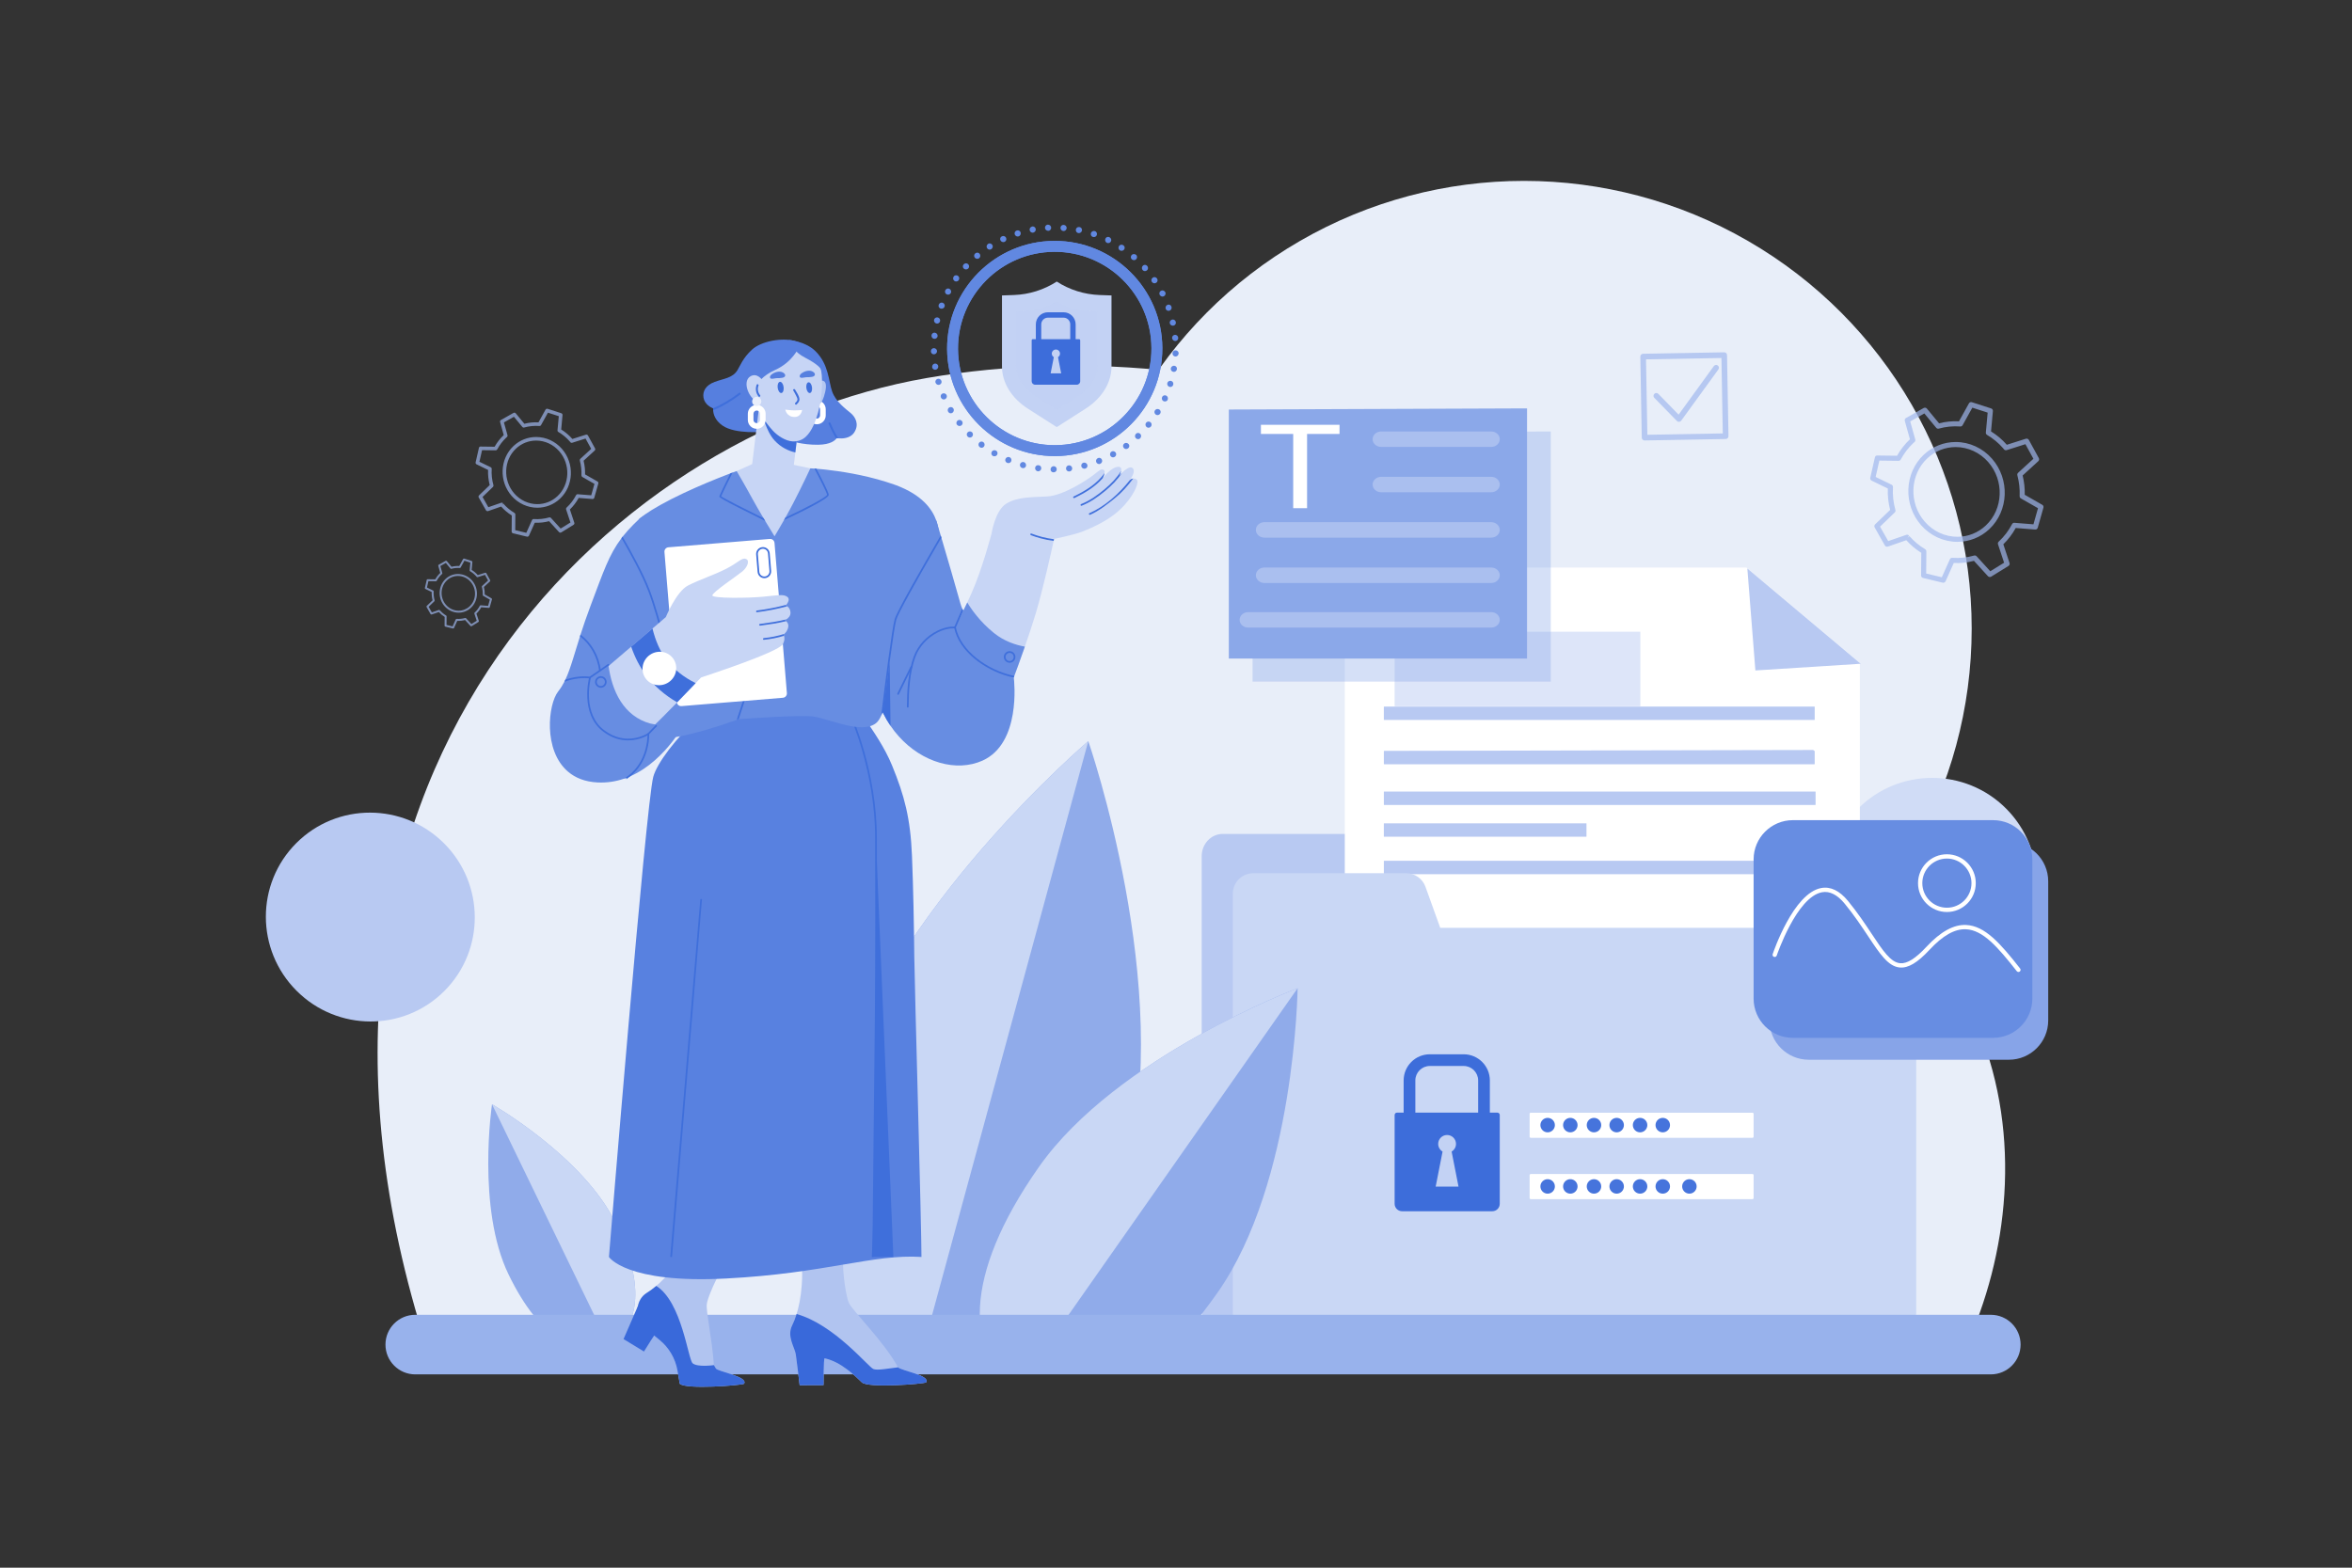
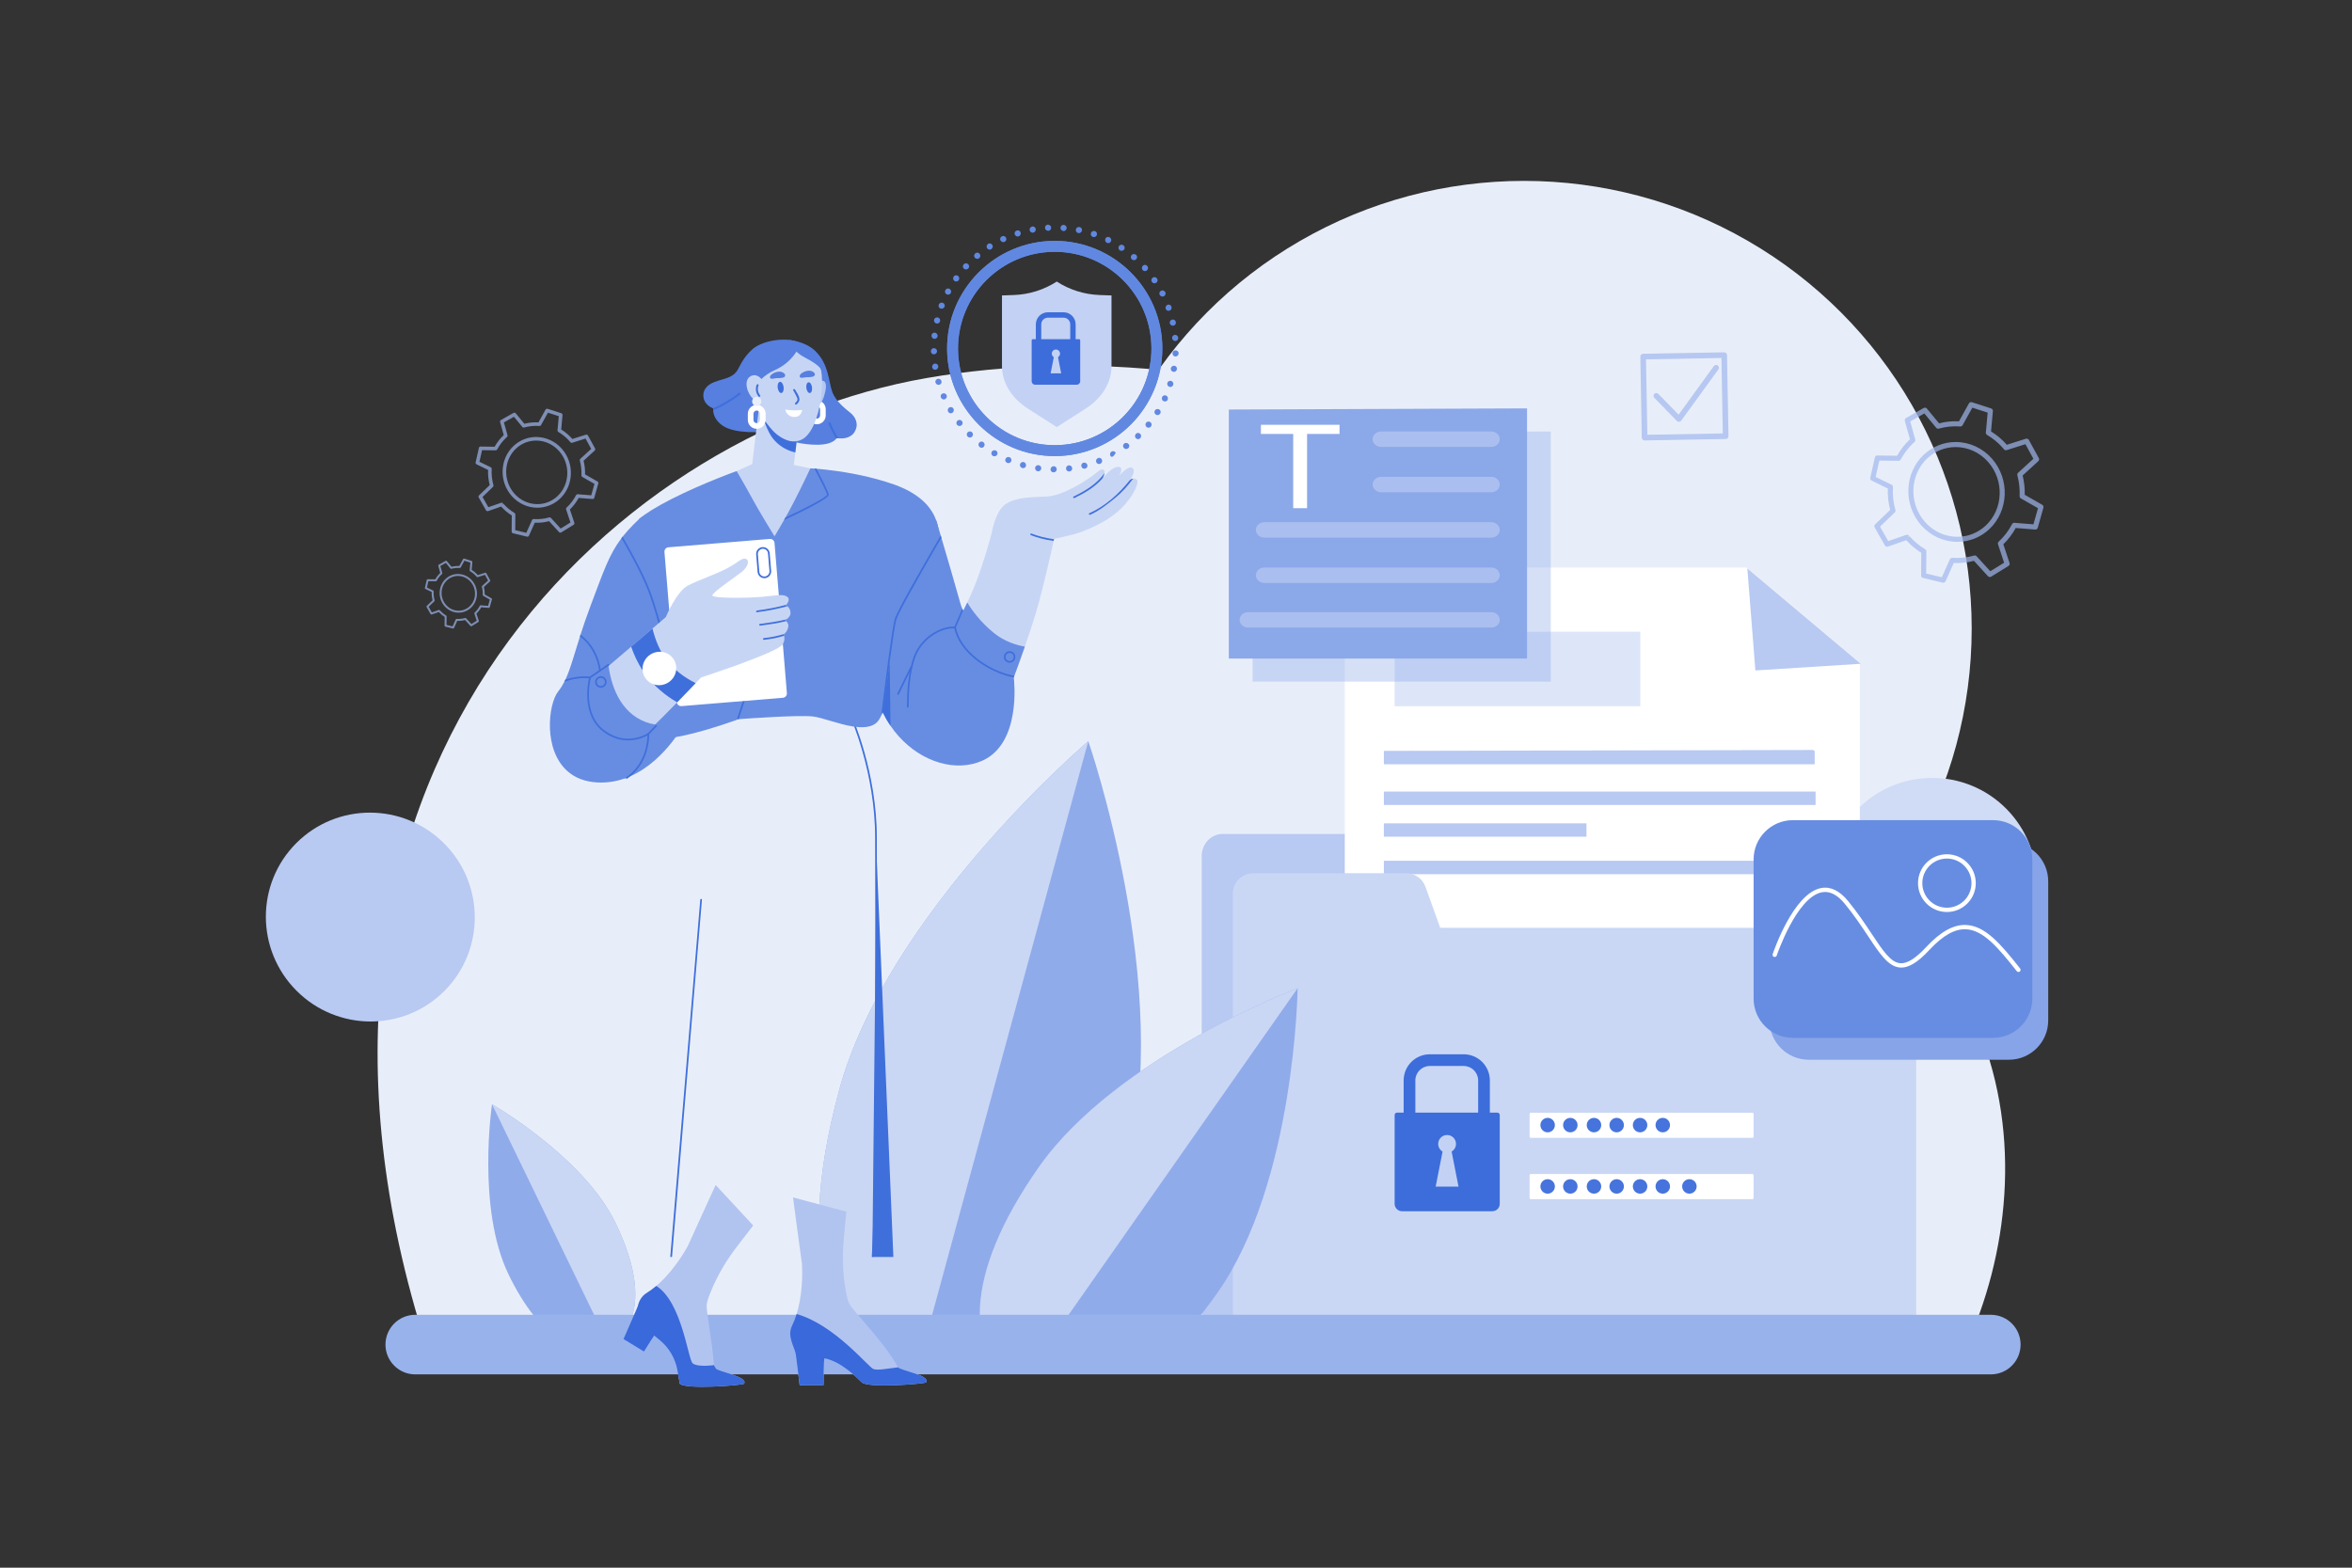
<svg xmlns="http://www.w3.org/2000/svg" xmlns:xlink="http://www.w3.org/1999/xlink" version="1.1" id="_x30_7" x="0px" y="0px" viewBox="0 0 4680 3120" style="enable-background:new 0 0 4680 3120;" xml:space="preserve">
  <rect x="0" y="0" width="4680" height="3120" fill="#333333" stroke="none" />
  <g>
    <rect id="_x30_7_1_" x="0" y="0" style="opacity:0;fill:#FFFFFF;" width="4680" height="3120" />
    <g>
      <g>
        <g>
          <g>
            <path style="fill:#E8EEF9;" d="M1844.533,752.251c637.324-110.127,1450.929,151.424,1446.409,812.186       c727.724,174.367,791.004,747.945,619.244,1119.623H850.127C484.005,1550.671,1207.21,862.378,1844.533,752.251z" />
          </g>
          <g>
            <circle style="fill:#E8EEF9;" cx="3032.431" cy="1250.843" r="890.842" />
          </g>
          <g>
            <ellipse transform="matrix(0.707 -0.707 0.707 0.707 -1074.751 1055.832)" style="fill:#B8C9F2;" cx="737.127" cy="1825.255" rx="207.509" ry="208.249" />
          </g>
          <g>
            <ellipse transform="matrix(0.707 -0.707 0.707 0.707 -115.322 3233.172)" style="fill:#D0DCF6;" cx="3845.123" cy="1755.792" rx="207.921" ry="207.921" />
          </g>
        </g>
        <g>
          <defs>
            <rect id="SVGID_1_" x="782.36" y="795.864" width="3368.434" height="1822.057" />
          </defs>
          <clipPath id="SVGID_00000174593528697247086050000007008188990557038738_">
            <use xlink:href="#SVGID_1_" style="overflow:visible;" />
          </clipPath>
          <g style="clip-path:url(#SVGID_00000174593528697247086050000007008188990557038738_);">
            <g>
              <g>
                <g>
                  <path style="fill:#90ABEA;" d="M1669.869,2169.072c-96.249,353.646-10.639,543.675,147.081,586.601          c157.72,42.925,327.826-77.507,424.075-431.154s-75.527-849.514-75.527-849.514S1766.118,1815.425,1669.869,2169.072z" />
                </g>
              </g>
              <g>
                <g>
                  <path style="fill:#C9D7F5;" d="M1669.868,2169.071c96.249-353.646,495.63-694.066,495.63-694.066l-348.549,1280.669          C1659.228,2712.747,1573.619,2522.719,1669.868,2169.071z" />
                </g>
              </g>
            </g>
            <g>
              <g>
                <g>
                  <path style="fill:#B8C9F2;" d="M2814.739,1777.781l-30.18-88.821c-5.971-17.573-21.706-29.289-39.334-29.289h-312.3          c-23.088,0-41.805,19.83-41.805,44.291v907.654c0,11.741,8.984,21.258,20.065,21.258h1355.589          c11.082,0,20.065-9.518,20.065-21.258v-812.577c0-11.741-8.984-21.258-20.065-21.258H2814.739z" />
                </g>
              </g>
            </g>
            <g>
              <g>
                <g>
                  <polygon style="fill:#FFFFFF;" points="2675.838,1129.571 2675.838,2078.531 3700.728,2078.531 3700.728,1319.242           3475.084,1129.571         " />
                </g>
              </g>
            </g>
            <g>
              <g>
                <g>
                  <polygon style="fill:#B8C9F2;" points="3702.497,1321.012 3492.861,1334.322 3476.854,1131.341         " />
                </g>
              </g>
            </g>
            <g>
              <g>
                <g>
                  <g>
                    <path style="fill:#B8C9F2;" d="M3610.112,1521.02h-855.748c-0.427,0-0.777-0.253-0.777-0.562v-25.497           c0-0.309,0.35-0.562,0.777-0.562l853.298-1.77c0.428,0,3.227,2.023,3.227,2.331v25.497           C3610.89,1520.767,3610.54,1521.02,3610.112,1521.02z" />
                  </g>
                </g>
              </g>
              <g>
                <g>
                  <g>
-                     <path style="fill:#B8C9F2;" d="M3610.318,1432.839h-856.159c-0.314,0-0.572-0.257-0.572-0.572v-25.477           c0-0.315,0.257-0.572,0.572-0.572h856.159c0.315,0,0.572,0.257,0.572,0.572v25.476           C3610.89,1432.582,3610.633,1432.839,3610.318,1432.839z" />
-                   </g>
+                     </g>
                </g>
              </g>
            </g>
            <g>
              <g>
                <g>
                  <path style="fill:#B8C9F2;" d="M3612.167,1602.01h-858.094c-0.267,0-0.486-0.219-0.486-0.486v-25.648          c0-0.267,0.219-0.486,0.486-0.486h858.094c0.267,0,0.486,0.219,0.486,0.486v25.648          C3612.653,1601.792,3612.434,1602.01,3612.167,1602.01z" />
                </g>
              </g>
            </g>
            <g>
              <g>
                <g>
                  <path style="fill:#B8C9F2;" d="M3612.167,1739.776h-858.093c-0.267,0-0.486-0.219-0.486-0.486v-25.648          c0-0.267,0.219-0.486,0.486-0.486h858.094c0.267,0,0.486,0.219,0.486,0.486v25.648          C3612.653,1739.557,3612.434,1739.776,3612.167,1739.776z" />
                </g>
              </g>
            </g>
            <g>
              <g>
                <g>
                  <path style="fill:#B8C9F2;" d="M3156.444,1665.234H2753.92c-0.183,0-0.333-0.15-0.333-0.333v-25.954          c0-0.183,0.15-0.333,0.333-0.333h402.524c0.183,0,0.333,0.15,0.333,0.333v25.954          C3156.777,1665.084,3156.627,1665.234,3156.444,1665.234z" />
                </g>
              </g>
            </g>
            <g>
              <g>
                <g>
                  <path style="fill:#C9D7F5;" d="M2865.771,1846.493l-29.405-81.683c-5.818-16.161-21.148-26.936-38.324-26.936h-304.28          c-22.495,0-40.732,18.236-40.732,40.732v834.717c0,10.797,8.753,19.55,19.55,19.55h1320.776          c10.797,0,19.55-8.753,19.55-19.55v-747.281c0-10.797-8.753-19.55-19.55-19.55H2865.771z" />
                </g>
              </g>
            </g>
            <g>
              <g>
                <g>
                  <path style="fill:#90ABEA;" d="M2066.927,2322.877c-154.484,220.346-142.629,372.918-44.358,441.815          c98.271,68.897,245.745,28.03,400.228-192.316c154.484-220.346,159.207-605.628,159.207-605.628          S2221.41,2102.531,2066.927,2322.877z" />
                </g>
              </g>
              <g>
                <g>
                  <path style="fill:#C9D7F5;" d="M2066.926,2322.876c154.483-220.346,515.076-356.129,515.076-356.129l-559.435,797.944          C1924.297,2695.795,1912.442,2543.224,2066.926,2322.876z" />
                </g>
              </g>
            </g>
            <g>
              <g>
                <g>
                  <path style="fill:#90ABEA;" d="M1224.539,2433.42c63.811,131.625,44.233,212.472-14.47,240.931          c-58.703,28.459-134.3-6.247-198.112-137.872c-63.812-131.626-32.97-338.787-32.97-338.787          S1160.727,2301.794,1224.539,2433.42z" />
                </g>
              </g>
              <g>
                <g>
                  <path style="fill:#C9D7F5;" d="M1224.539,2433.419c-63.812-131.626-245.552-235.728-245.552-235.728l231.083,476.66          C1268.772,2645.892,1288.351,2565.046,1224.539,2433.419z" />
                </g>
              </g>
            </g>
          </g>
        </g>
        <g>
          <path style="fill:#98B2EC;" d="M3961.262,2735.302H826.309c-32.759,0-59.315-26.556-59.315-59.315v0      c0-32.759,26.556-59.315,59.315-59.315h3134.953c32.759,0,59.315,26.556,59.315,59.315v0      C4020.577,2708.746,3994.021,2735.302,3961.262,2735.302z" />
        </g>
        <g>
          <g>
            <g>
              <path style="fill:#6188E1;" d="M2099.712,907.702c-118.077,0.561-214.601-95.053-215.162-213.128        c-0.561-118.077,95.048-214.596,213.124-215.157c118.077-0.561,214.596,95.043,215.157,213.119        C2313.393,810.612,2217.788,907.139,2099.712,907.702z M2097.778,501.115c-106.115,0.504-192.034,87.24-191.528,193.355        c0.504,106.115,87.245,192.039,193.359,191.534c106.11-0.506,192.03-87.251,191.524-193.366        C2290.628,586.523,2203.888,500.609,2097.778,501.115z" />
            </g>
          </g>
          <g>
            <g>
              <path style="fill:#6188E1;" d="M2099.712,907.702c-118.077,0.561-214.601-95.053-215.162-213.128        c-0.561-118.077,95.048-214.596,213.124-215.157c118.077-0.561,214.596,95.043,215.157,213.119        C2313.393,810.612,2217.788,907.139,2099.712,907.702z M2097.778,501.115c-106.115,0.504-192.034,87.24-191.528,193.355        c0.504,106.115,87.245,192.039,193.359,191.534c106.11-0.506,192.03-87.251,191.524-193.366        C2290.628,586.523,2203.888,500.609,2097.778,501.115z" />
            </g>
          </g>
          <g>
            <g>
              <g>
                <path style="fill:#6188E1;" d="M2059.704,930.785c0.563-3.348,3.652-5.568,6.899-4.951c3.293,0.285,5.675,3.242,5.315,6.622         c-0.36,3.376-3.488,5.875-6.983,5.563C2061.484,937.374,2059.142,934.133,2059.704,930.785z" />
              </g>
            </g>
            <g>
              <g>
                <path style="fill:#6188E1;" d="M2029.684,923.819c0.987-3.249,4.358-5.128,7.529-4.192c3.168,0.936,5.098,4.375,4.31,7.679         c-0.787,3.303-4.159,5.18-7.529,4.191C2030.625,930.507,2028.696,927.067,2029.684,923.819z" />
              </g>
            </g>
            <g>
              <g>
                <path style="fill:#6188E1;" d="M2000.734,913.237c1.399-3.095,5.016-4.6,8.078-3.358c3.062,1.242,4.565,4.824,3.359,8         c-1.206,3.174-4.824,4.679-8.078,3.357C2000.839,919.915,1999.335,916.332,2000.734,913.237z" />
              </g>
            </g>
            <g>
              <g>
                <path style="fill:#6188E1;" d="M1973.457,898.887c1.834-2.977,5.358-3.57,8.343-2.135c2.929,1.534,3.999,5.205,2.395,8.199         c-1.607,2.992-5.428,4.093-8.535,2.458C1972.497,905.868,1971.724,901.69,1973.457,898.887z" />
              </g>
            </g>
            <g>
              <g>
                <path style="fill:#6188E1;" d="M1948.309,881.065c2.138-2.639,5.961-3.099,8.537-1.028c2.571,2.079,3.056,6,1.131,8.693         c-2.025,2.832-5.849,3.294-8.582,1.091C1946.655,887.625,1946.17,883.703,1948.309,881.065z" />
              </g>
            </g>
            <g>
              <g>
                <path style="fill:#6188E1;" d="M1925.471,860.363c2.457-2.345,6.371-2.377,8.739-0.07c2.369,2.307,2.414,6.196,0.102,8.684         c-2.312,2.489-6.225,2.521-8.74,0.07C1923.058,866.596,1923.014,862.707,1925.471,860.363z" />
              </g>
            </g>
            <g>
              <g>
                <path style="fill:#6188E1;" d="M1905.548,836.846c2.812-2.072,6.309-1.311,8.535,1.143c2.14,2.52,1.758,6.327-0.85,8.501         c-2.609,2.173-6.563,1.765-8.83-0.916C1902.051,842.958,1902.89,838.801,1905.548,836.846z" />
              </g>
            </g>
            <g>
              <g>
                <path style="fill:#6188E1;" d="M1888.884,810.915c2.969-1.647,6.688-0.646,8.303,2.237c1.615,2.885,0.584,6.713-2.206,8.491         c-2.939,1.871-6.641,0.861-8.362-2.201C1884.899,816.382,1885.915,812.564,1888.884,810.915z" />
              </g>
            </g>
            <g>
              <g>
                <path style="fill:#6188E1;" d="M1875.457,783.17c3.156-1.251,6.797,0.184,8.127,3.209c1.331,3.024-0.085,6.649-3.16,8.091         c-3.073,1.442-6.713,0.007-8.127-3.209C1870.885,788.047,1872.301,784.424,1875.457,783.17z" />
              </g>
            </g>
            <g>
              <g>
                <path style="fill:#6188E1;" d="M1865.794,753.903c3.347-0.851,6.37,1.148,7.523,4.254c1.032,3.141-0.757,6.526-3.991,7.561         c-3.235,1.036-6.742-0.831-7.831-4.17C1860.286,758.242,1862.558,754.724,1865.794,753.903z" />
              </g>
            </g>
            <g>
              <g>
                <path style="fill:#6188E1;" d="M1860.163,723.6c3.372-0.406,6.418,1.926,6.798,5.209c0.281,3.301-1.854,6.411-5.152,7.014         c-3.384,0.617-6.695-1.669-7.007-5.173C1854.39,727.163,1856.791,724.006,1860.163,723.6z" />
              </g>
            </g>
            <g>
              <g>
                <path style="fill:#6188E1;" d="M1858.274,692.84c3.396,0.026,6.192,2.727,6.245,6.034c0.051,3.306-2.659,6.131-6.051,6.308         c-3.391,0.178-6.189-2.523-6.245-6.034C1852.167,695.638,1854.877,692.815,1858.274,692.84z" />
              </g>
            </g>
            <g>
              <g>
                <path style="fill:#6188E1;" d="M1860.119,662.068c3.365,0.454,5.87,3.495,5.592,6.789c-0.28,3.295-3.254,5.761-6.641,5.508         c-3.386-0.253-5.891-3.292-5.592-6.79C1853.78,664.079,1856.754,661.613,1860.119,662.068z" />
              </g>
            </g>
            <g>
              <g>
                <path style="fill:#6188E1;" d="M1866.184,631.845c3.322,0.893,5.084,4.145,4.337,7.359c-0.607,3.249-3.799,5.331-7.125,4.649         c-3.327-0.682-5.496-4.031-4.842-7.482C1859.348,632.956,1862.947,630.973,1866.184,631.845z" />
              </g>
            </g>
            <g>
              <g>
                <path style="fill:#6188E1;" d="M1876.043,602.644c3.14,1.298,4.676,4.832,3.431,7.893c-1.24,3.063-4.872,4.644-8.06,3.547         c-3.234-1.112-4.755-4.64-3.442-7.897C1869.29,602.932,1872.905,601.347,1876.043,602.644z" />
              </g>
            </g>
            <g>
              <g>
                <path style="fill:#6188E1;" d="M1889.383,574.858c2.945,1.69,4.09,5.434,2.554,8.361c-1.536,2.926-5.251,4.074-8.294,2.566         c-3.043-1.508-4.188-5.252-2.553-8.361C1882.724,574.317,1886.438,573.168,1889.383,574.858z" />
              </g>
            </g>
            <g>
              <g>
                <path style="fill:#6188E1;" d="M1906.285,549.085c2.788,2.112,3.035,5.673,1.328,8.512c-1.811,2.765-5.569,3.478-8.394,1.593         c-2.824-1.886-3.552-5.794-1.622-8.728C1899.424,547.453,1903.662,547.091,1906.285,549.085z" />
              </g>
            </g>
            <g>
              <g>
                <path style="fill:#6188E1;" d="M1926.434,525.759c2.422,2.38,2.515,6.231,0.208,8.598c-2.315,2.36-6.265,2.469-8.761,0.294         c-2.625-2.288-2.719-6.138-0.265-8.649C1920.063,523.486,1924.013,523.378,1926.434,525.759z" />
              </g>
            </g>
            <g>
              <g>
                <path style="fill:#6188E1;" d="M1949.223,505.003c2.099,2.669,1.758,6.568-0.763,8.706c-2.522,2.137-6.397,1.811-8.654-0.727         c-2.256-2.539-1.916-6.437,0.764-8.708C1943.249,502.006,1947.124,502.332,1949.223,505.003z" />
              </g>
            </g>
            <g>
              <g>
                <path style="fill:#6188E1;" d="M1974.537,487.421c1.794,2.998,0.701,6.403-1.955,8.383c-2.713,1.891-6.464,1.147-8.38-1.657         c-1.914-2.805-1.13-6.704,1.756-8.704C1968.787,483.352,1972.847,484.587,1974.537,487.421z" />
              </g>
            </g>
            <g>
              <g>
                <path style="fill:#6188E1;" d="M2001.948,473.324c1.354,3.113,0,6.718-3.028,8.046c-3.029,1.322-6.735-0.06-8.237-3.009         c-1.579-3.104-0.224-6.705,2.992-8.115C1996.891,468.83,2000.594,470.21,2001.948,473.324z" />
              </g>
            </g>
            <g>
              <g>
                <path style="fill:#6188E1;" d="M2030.861,462.648c0.942,3.263-0.839,6.743-3.979,7.771c-3.142,1.029-6.612-0.734-7.752-3.932         c-1.14-3.199,0.642-6.681,3.98-7.773C2026.45,457.622,2029.92,459.385,2030.861,462.648z" />
              </g>
            </g>
            <g>
              <g>
                <path style="fill:#6188E1;" d="M2060.92,455.824c0.513,3.353-1.746,6.298-4.954,7.125c-3.227,0.715-6.425-1.4-7.141-4.718         c-0.719-3.32,1.481-6.624,4.911-7.376C2057.147,449.992,2060.405,452.464,2060.92,455.824z" />
              </g>
            </g>
            <g>
              <g>
                <path style="fill:#6188E1;" d="M2091.627,453.157c0.082,3.395-2.532,6.189-5.837,6.238c-3.316-0.079-6.194-2.293-6.482-5.728         c-0.283-3.334,2.301-6.619,5.818-6.554C2088.635,447.055,2091.546,449.762,2091.627,453.157z" />
              </g>
            </g>
            <g>
              <g>
                <path style="fill:#6188E1;" d="M2122.427,454.225c-0.347,3.378-3.301,5.891-6.595,5.608         c-3.296-0.283-5.848-3.265-5.702-6.657c0.144-3.392,3.098-5.905,6.595-5.608         C2120.222,447.864,2122.775,450.848,2122.427,454.225z" />
              </g>
            </g>
            <g>
              <g>
                <path style="fill:#6188E1;" d="M2152.876,459.014c-0.776,3.306-4.04,5.494-7.289,4.884c-3.247-0.61-5.415-3.82-4.841-7.168         c0.575-3.347,3.838-5.536,7.289-4.885C2151.487,452.496,2153.653,455.708,2152.876,459.014z" />
              </g>
            </g>
            <g>
              <g>
                <path style="fill:#6188E1;" d="M2182.389,467.904c-1.219,3.248-4.592,4.59-7.761,3.653c-3.172-0.928-4.931-4.315-3.932-7.561         c1-3.246,4.542-5.072,7.909-4.075C2181.969,460.925,2183.56,464.795,2182.389,467.904z" />
              </g>
            </g>
            <g>
              <g>
                <path style="fill:#6188E1;" d="M2210.494,480.558c-1.596,2.999-5.26,4.184-8.186,2.645c-2.931-1.523-4.134-5.332-2.764-8.337         c1.448-3.174,5.089-4.307,8.207-2.692C2210.86,473.806,2212.089,477.56,2210.494,480.558z" />
              </g>
            </g>
            <g>
              <g>
                <path style="fill:#6188E1;" d="M2236.862,496.52c-1.967,2.769-5.801,3.546-8.566,1.734c-2.764-1.813-3.549-5.621-1.754-8.505         c1.794-2.883,5.63-3.662,8.564-1.734C2238.042,489.942,2238.828,493.75,2236.862,496.52z" />
              </g>
            </g>
            <g>
              <g>
                <path style="fill:#6188E1;" d="M2260.898,515.814c-2.369,2.572-5.939,2.479-8.6,0.505c-2.579-2.067-2.929-5.878-0.781-8.508         c2.148-2.631,6.108-2.98,8.842-0.778C2263.176,509.141,2263.133,513.392,2260.898,515.814z" />
              </g>
            </g>
            <g>
              <g>
                <path style="fill:#6188E1;" d="M2282.191,538.099c-2.601,2.184-6.443,1.908-8.578-0.615c-2.134-2.526-1.858-6.475,0.545-8.75         c2.527-2.395,6.363-2.116,8.631,0.564C2285.063,531.975,2284.794,535.916,2282.191,538.099z" />
              </g>
            </g>
            <g>
              <g>
                <path style="fill:#6188E1;" d="M2300.677,562.767c-2.859,1.833-6.708,1.122-8.594-1.591c-1.887-2.715-1.193-6.54,1.55-8.544         c2.742-2.004,6.591-1.292,8.594,1.59C2304.23,557.106,2303.534,560.932,2300.677,562.767z" />
              </g>
            </g>
            <g>
              <g>
                <path style="fill:#6188E1;" d="M2315.752,589.649c-3.16,1.499-6.431,0.077-8.162-2.749c-1.621-2.881-0.521-6.544,2.454-8.181         c2.975-1.638,6.78-0.482,8.495,2.582C2320.364,584.31,2318.731,588.241,2315.752,589.649z" />
              </g>
            </g>
            <g>
              <g>
                <path style="fill:#6188E1;" d="M2327.135,618.292c-3.23,1.047-6.683-0.65-7.708-3.793c-1.001-3.15,0.695-6.691,3.776-7.903         c3.24-1.272,6.73,0.411,7.802,3.757C2332.099,613.691,2330.366,617.246,2327.135,618.292z" />
              </g>
            </g>
            <g>
              <g>
                <path style="fill:#6188E1;" d="M2334.947,648.105c-3.339,0.622-6.624-1.489-7.336-4.717         c-0.711-3.227,1.384-6.511,4.679-7.336c3.295-0.825,6.58,1.287,7.336,4.717         C2340.382,644.199,2338.285,647.484,2334.947,648.105z" />
              </g>
            </g>
            <g>
              <g>
                <path style="fill:#6188E1;" d="M2338.903,678.678c-3.316,0.184-6.237-2.335-6.694-5.612         c-0.388-3.283,2.035-6.263,5.407-6.658c3.373-0.393,6.44,2.115,6.845,5.602         C2344.937,675.493,2342.369,678.483,2338.903,678.678z" />
              </g>
            </g>
            <g>
              <g>
                <path style="fill:#6188E1;" d="M2338.612,709.503c-3.388-0.241-5.904-3.106-5.619-6.4c0.253-3.297,2.737-5.955,6.202-5.915         c3.326,0.036,6.347,2.919,6.085,6.418C2344.987,707.103,2342,709.743,2338.612,709.503z" />
              </g>
            </g>
            <g>
              <g>
                <path style="fill:#6188E1;" d="M2334.595,740.057c-3.329-0.669-5.533-3.846-4.919-7.094c0.613-3.247,3.84-5.502,7.203-5.035         c3.364,0.466,5.568,3.643,4.921,7.094C2341.152,738.474,2337.924,740.728,2334.595,740.057z" />
              </g>
            </g>
            <g>
              <g>
                <path style="fill:#6188E1;" d="M2326.878,769.899c-3.216-1.092-5.07-4.549-4.137-7.721c0.932-3.169,4.346-5.013,7.623-4.12         c3.277,0.894,5.129,4.35,4.137,7.72C2333.507,769.146,2330.093,770.99,2326.878,769.899z" />
              </g>
            </g>
            <g>
              <g>
                <path style="fill:#6188E1;" d="M2315.21,798.427c-3.131-1.535-4.087-4.998-2.915-8.091c1.24-3.065,4.786-4.485,7.92-3.178         c3.135,1.31,4.604,5.009,3.279,8.261C2322.234,798.701,2318.175,799.885,2315.21,798.427z" />
              </g>
            </g>
            <g>
              <g>
                <path style="fill:#6188E1;" d="M2299.893,825.174c-2.831-1.876-3.657-5.637-1.842-8.4c1.818-2.762,5.687-3.613,8.552-1.957         c3.014,1.746,3.827,5.5,1.903,8.436C2306.581,826.191,2302.723,827.05,2299.893,825.174z" />
              </g>
            </g>
            <g>
              <g>
                <path style="fill:#6188E1;" d="M2281.471,849.886c-2.568-2.222-2.974-6.114-0.905-8.691c2.069-2.577,5.937-2.993,8.635-0.931         c2.698,2.062,3.104,5.955,0.905,8.692C2287.907,851.692,2284.04,852.108,2281.471,849.886z" />
              </g>
            </g>
            <g>
              <g>
                <path style="fill:#6188E1;" d="M2259.967,871.967c-2.332-2.602-1.905-6.152,0.321-8.609c2.304-2.37,6.13-2.353,8.544,0.037         c2.413,2.389,2.383,6.364-0.07,8.877C2266.388,874.867,2262.166,874.425,2259.967,871.967z" />
              </g>
            </g>
            <g>
              <g>
                <path style="fill:#6188E1;" d="M2235.75,891.036c-1.925-2.799-1.285-6.596,1.43-8.481c2.717-1.886,6.625-1.227,8.662,1.38         c2.143,2.746,1.493,6.53-1.388,8.536C2241.572,894.478,2237.675,893.834,2235.75,891.036z" />
              </g>
            </g>
            <g>
              <g>
-                 <path style="fill:#6188E1;" d="M2209.426,907.072c-1.552-3.022-0.473-6.785,2.409-8.402c2.882-1.618,6.624-0.559,8.355,2.364         c1.732,2.922,0.656,6.684-2.408,8.401C2214.719,911.151,2210.978,910.093,2209.426,907.072z" />
+                 <path style="fill:#6188E1;" d="M2209.426,907.072c-1.552-3.022-0.473-6.785,2.409-8.402c2.882-1.618,6.624-0.559,8.355,2.364         C2214.719,911.151,2210.978,910.093,2209.426,907.072z" />
              </g>
            </g>
            <g>
              <g>
                <path style="fill:#6188E1;" d="M2181.221,919.498c-1.184-3.28,0.541-6.414,3.518-7.872c3.024-1.334,6.564,0.117,7.908,3.235         c1.343,3.12-0.174,6.793-3.39,8.203C2186.087,924.598,2182.339,922.608,2181.221,919.498z" />
              </g>
            </g>
            <g>
              <g>
                <path style="fill:#6188E1;" d="M2151.608,928.048c-0.729-3.316,1.295-6.582,4.522-7.29c3.246-0.65,6.585,1.305,7.494,4.496         c0.95,3.34-1.041,6.728-4.487,7.427C2155.71,933.441,2152.338,931.365,2151.608,928.048z" />
              </g>
            </g>
            <g>
              <g>
                <path style="fill:#6188E1;" d="M2121.175,932.917c-0.297-3.383,2.123-6.44,5.406-6.825c3.283-0.385,6.352,2.029,6.854,5.387         c0.502,3.359-1.918,6.416-5.406,6.825C2124.542,938.714,2121.473,936.3,2121.175,932.917z" />
              </g>
            </g>
            <g>
              <g>
                <path style="fill:#6188E1;" d="M2090.365,934.031c0.133-3.395,2.922-6.191,6.228-6.246c3.307-0.055,6.043,2.656,6.113,6.052         c0.07,3.394-2.718,6.193-6.227,6.245C2092.968,940.134,2090.231,937.424,2090.365,934.031z" />
              </g>
            </g>
          </g>
        </g>
        <g>
          <g>
            <g>
              <path style="fill:#B1C4F0;" d="M1286.374,2645.548c-17.539-14.296-23.447-39.352-12.275-59.029        c2.908-5.121,6.932-9.746,12.74-13.276c20.655-12.555,52.366-41.314,81.563-92.992c9.206-20.392,20.871-46.106,34.308-75.498        c6.688-14.624,13.819-30.16,21.302-46.4l74.752,80.566c-11.575,15.054-22.439,29.172-32.381,42.098        c-21.284,27.671-39.124,57.844-52.248,90.193c-4.135,10.194-7.226,19.259-7.785,24.674        c-1.548,15.036,10.758,69.961,14.175,120.963c1.302,2.199,2.624,4.402,3.812,6.573c2.613,6.189,65.576,16.141,56.12,30.591        c-5.72,3.147-115.531,11.767-127.819-0.054l-4.635-26.411c-4.197-23.912-16.864-45.514-35.682-60.852L1286.374,2645.548z" />
            </g>
            <g>
              <path style="fill:#3969DA;" d="M1311.019,2645.435c-1.923-0.746-29.699,44.332-29.699,44.332l-40.591-24.757        c0,0,23.397-53.578,29.044-66.757L1311.019,2645.435z" />
            </g>
            <g>
              <path style="fill:#3969DA;" d="M1352.638,2753.957l-4.634-26.409c-4.199-23.913-16.864-45.517-35.684-60.853l-25.946-21.145        c-17.539-14.296-23.447-39.352-12.272-59.031c2.905-5.121,6.932-9.748,12.738-13.276c5.609-3.411,12.055-8.066,19.025-14.001        c51.366,32.455,63.096,146.416,72.437,154.057c10.065,8.233,42.224,3.548,42.224,3.548c1.302,2.199,2.624,4.402,3.812,6.573        c2.613,6.189,65.576,16.141,56.12,30.591C1474.737,2757.158,1364.926,2765.778,1352.638,2753.957z" />
            </g>
          </g>
          <g>
            <g>
              <path style="fill:#B1C4F0;" d="M1576.169,2637.959c10.807-21.625,22.352-62.846,19.567-122.138        c-3.058-22.163-6.867-50.142-11.13-82.175c-2.122-15.94-4.351-32.887-6.658-50.62l106.163,28.429        c-1.81,19.112-3.51,37.032-5.065,53.413c-3.319,34.908-2.243,70.13,3.996,104.636c1.881,10.397,4.025,19.294,6.357,24.023        c8.441,17.097,69.384,76.192,97.234,127.148c2.613,6.188,65.575,16.143,56.12,30.59c-5.72,3.147-115.534,11.77-127.82-0.054        c-12.289-11.827-41.512-41.292-74.207-47.904c-2.031,0.374-2.044,53.321-2.044,53.321l-47.543,0.206        c0,0-5.522-47.018-7.624-61.204C1581.412,2681.449,1565.233,2659.84,1576.169,2637.959z" />
            </g>
            <g>
              <path style="fill:#3969DA;" d="M1787.017,2721.244c-19.872,2.302-41.677,6.667-49.306,3.325        c-10.287-4.504-78.102-88.659-152.606-109.394c-2.818,9.11-5.907,16.72-8.939,22.786        c-10.934,21.879,5.245,43.487,7.348,57.671c2.102,14.183,7.622,61.202,7.622,61.202l47.544-0.205        c0,0,0.014-52.949,2.046-53.321c32.693,6.609,61.916,36.076,74.205,47.902c12.288,11.825,122.101,3.2,127.821,0.055        C1851.933,2737.235,1792.821,2727.881,1787.017,2721.244z" />
            </g>
          </g>
          <g>
            <g>
              <g>
                <path style="fill:#678DE2;" d="M1366.732,1431.488c0,0-40.03,81.42-112.343,113.294c0,0.034-0.034,0.034-0.068,0.034         c-2.582,1.155-5.233,2.243-7.918,3.228c-1.631,0.646-3.262,1.223-4.893,1.767c-16.107,5.471-33.676,8.359-52.603,7.408         c-12.573-0.612-23.617-2.922-33.302-6.592c-9.821-3.704-18.248-8.801-25.418-14.952         c-49.647-42.341-39.69-134.159-19.437-159.679c4.689-5.912,8.631-12.233,12.165-19.131c0.747-1.427,1.461-2.889,2.141-4.35         c5.607-11.893,10.228-25.588,15.359-41.967c0.374-1.223,0.748-2.413,1.122-3.67c3.67-11.961,7.68-25.282,12.505-40.404         c0.34-1.121,0.714-2.277,1.087-3.432c5.437-17.025,11.927-36.224,20.185-58.074c25.486-67.419,36.394-101.061,61.302-133.921         c0.714-0.986,1.461-1.937,2.209-2.923c6.354-8.054,13.559-16.107,22.088-24.67c3.568-3.602,7.408-7.306,11.486-11.112         c0.34-0.306,0.714-0.646,1.122-0.986c6.151-4.961,12.063-3.67,17.806,2.617c0,0.034,0,0.034,0.034,0.068         C1335.945,1083.008,1366.732,1431.488,1366.732,1431.488z" />
              </g>
            </g>
            <g>
-               <path style="fill:#5881E0;" d="M1833.535,2501.572c0.238-51.38-13.729-545.343-14.272-596.723        c-0.714-67.249-1.903-134.532-4.621-201.714c-3.058-74.827-15.098-119.751-39.521-179.49        c-14.452-35.35-36.53-67.589-58.38-98.954c0,0-104.187-55.492-184.621-67.487c-80.434-11.961-217.481,134.329-232.195,188.699        c-14.748,54.37-88.25,955.669-88.25,955.669s33.871,53.279,233.002,42.92        C1643.809,2534.132,1736.651,2495.486,1833.535,2501.572z" />
-             </g>
+               </g>
            <g>
              <g>
                <path style="fill:#3F6FDB;" d="M1744.742,1668.236c-0.136,71.361,3.058,687.725-6.626,833.336h-3.432         c9.719-145.611,6.524-762.009,6.66-833.336c0.238-131.848-49.477-241.948-49.987-243.443l3.228-1.088         C1695.095,1425.235,1744.98,1535.845,1744.742,1668.236z" />
              </g>
            </g>
            <g>
              <path style="fill:#C7D5F5;" d="M1504.709,920.029l-78.072,35.153c0,0,29.021,106.685,44.963,143.473        c15.941,36.788,98.101,53.956,98.101,53.956l42.704-220.542l-58.236-12.04H1504.709z" />
            </g>
            <g>
              <path style="fill:#678DE2;" d="M1265.468,1427.104c5.285-31.13,11.282-64.599,11.316-95.929        c0-6.321-0.204-12.539-0.646-18.622c-0.849-11.248-1.767-25.044-2.684-40.506c-2.583-42.851-5.131-98.138-6.049-144.863        c-0.068-2.583-0.102-5.131-0.136-7.68c-0.408-25.792-0.238-48.491,0.781-64.293c0.85-12.709,2.243-20.966,4.35-22.869        c0.34-0.306,0.714-0.646,1.122-0.986c2.582-2.209,5.913-4.791,10.058-7.646c15.36-10.704,41.287-25.758,76.934-42.477        c32.35-15.19,62.797-27.525,82.541-35.171c1.801-0.68,3.5-1.325,5.097-1.971c1.767-0.68,3.398-1.291,4.927-1.869h0.034        c1.699-0.646,3.262-1.223,4.621-1.733c5.199-1.937,8.088-2.956,8.088-2.956s16.447,27.865,31.195,55.05        c6.015,11.112,14.476,25.554,22.36,38.841c0.034,0.034,0.034,0.034,0.034,0.034c1.053,1.801,2.141,3.602,3.194,5.369        c10.093,16.855,18.554,30.515,18.554,30.515s8.224-13.457,18.826-32.248c0.951-1.631,1.903-3.33,2.888-5.063        c5.369-9.617,11.214-20.355,16.821-31.229c17.534-34.015,31.807-64.769,32.69-66.638c0.034-0.068,0.034-0.102,0.034-0.102        s2.888,0.136,8.054,0.51c1.223,0.068,2.549,0.17,4.01,0.272c4.044,0.34,8.971,0.782,14.646,1.393        c1.427,0.136,2.922,0.306,4.452,0.476c28.714,3.194,73.502,9.956,118.255,23.855c5.777,1.767,11.52,3.67,17.229,5.675        c1.495,0.544,2.956,1.054,4.384,1.598c50.258,18.927,71.259,46.351,79.72,70.477c0,0,0.034,0.102,0.102,0.34        c0.034,0.102,0.068,0.238,0.136,0.408c0.034,0.136,0.102,0.306,0.136,0.475c0.781,2.209,1.427,4.418,1.937,6.525        c0.102,0.374,0.204,0.748,0.306,1.121c2.141,8.869,2.752,17.059,2.752,23.855c0,0.85-0.068,1.733-0.204,2.651c0,0,0,0,0,0.034        c-0.544,4.214-2.311,9.379-4.961,15.258c-0.034,0.034-0.034,0.068-0.068,0.102c0,0,0,0,0,0.034        c-5.913,13.015-16.175,29.632-27.491,47.812c0,0.034-0.034,0.034-0.034,0.068c-16.209,26.132-34.525,55.492-45.093,82.133        c-0.034,0.034-0.034,0.068-0.034,0.102c0,0,0,0.034-0.034,0.034c-1.835,4.689-3.432,9.243-4.757,13.729        c-13.049,44.38-14.068,130.217-27.185,177.893c0,0,0,0,0,0.034c-0.816,2.854-1.631,5.573-2.515,8.121        c-0.884,2.583-1.801,4.995-2.786,7.204v0.034c-2.99,6.796-6.456,11.995-10.568,15.156c-3.568,2.752-7.68,4.689-12.199,5.947        c-8.529,2.379-18.486,2.413-29.054,1.088c-1.223-0.17-2.446-0.34-3.704-0.544c-29.054-4.418-61.744-17.942-80.774-20.083        c-27.491-3.059-127.294,3.941-147.173,5.403c-2.243,0.136-3.466,0.238-3.466,0.238s-0.204,0.442-0.612,1.291l-0.034,0.068        C1282.551,1497.06,1258.456,1468.404,1265.468,1427.104z" />
            </g>
            <g>
              <g>
                <path style="fill:#3F6FDB;" d="M1484.24,1387.584l-14.34,43.666c-2.243,0.136-3.466,0.238-3.466,0.238         s-0.204,0.442-0.612,1.291l15.19-46.283L1484.24,1387.584z" />
              </g>
            </g>
            <g>
              <g>
                <path style="fill:#3F6FDB;" d="M1341.926,1348.029l-3.331,0.782c-0.272-1.156-28.374-119.037-48.423-171.844         c-12.743-33.54-37.244-77.852-53.555-105.92c0.714-0.986,1.461-1.937,2.209-2.923c16.379,28.103,41.525,73.434,54.506,107.62         C1313.483,1228.755,1341.62,1346.84,1341.926,1348.029z" />
              </g>
            </g>
            <g>
              <path style="fill:#FFFFFF;" d="M1557.827,1388.691l-201.761,16.622c-4.762,0.392-8.94-3.15-9.332-7.911l-24.62-298.846        c-0.392-4.762,3.15-8.94,7.912-9.332l201.761-16.622c4.762-0.392,8.94,3.15,9.332,7.911l24.62,298.846        C1566.13,1384.12,1562.588,1388.298,1557.827,1388.691z" />
            </g>
            <g>
              <path style="fill:#678DE2;" d="M1955.189,1513.655c-52.094,23.549-120.09,3.908-166.747-48.118        c-5.879-6.49-11.384-13.491-16.447-20.966c-5.369-7.816-10.263-16.175-14.612-25.044c-0.272-0.476-0.51-0.986-0.714-1.495        c-0.17-0.34-0.34-0.646-0.51-0.986c-0.51-1.087-1.019-2.243-1.495-3.398c-38.127-89.847,29.768-334.139,29.768-334.139        l78.735-43.191c0,0,0.034,0.102,0.102,0.34c0.034,0.102,0.068,0.238,0.136,0.408c0.34,1.155,1.019,3.534,2.073,7        c0.102,0.374,0.204,0.748,0.306,1.121c1.529,5.064,3.602,12.132,6.049,20.491c0.442,1.461,0.883,2.956,1.359,4.486        c11.18,37.991,28.918,98.58,37.822,130.828c0.884,3.229,2.107,6.66,3.636,10.262c0.578,1.393,1.223,2.752,1.903,4.18v0.034        c0,0.068,0.068,0.17,0.102,0.272c21.103,45.025,81.725,111.901,97.017,128.416c2.277,2.481,3.534,3.806,3.534,3.806        s0.034,0.17,0.068,0.476C2018.258,1356.933,2031.443,1479.198,1955.189,1513.655z" />
            </g>
            <g>
              <path style="fill:#C7D5F5;" d="M2097.333,1072.984c0,0,0,0.068-0.034,0.17c-0.102,0.408-0.34,1.563-0.714,3.33        c-3.772,17.33-20.967,95.182-35.477,143.775c-6.388,21.306-14.408,45.297-21.85,66.672        c-11.757,33.777-22.054,61.031-22.054,61.031s-43.904,3.67-63.138-16.719c-19.267-20.389-53.826-84.953-53.826-84.953        s8.393-12.981,24.467-47.234c2.582-5.573,5.369-11.724,8.393-18.452c21.51-48.152,39.928-118.935,39.928-118.935        l107.313-10.772L2097.333,1072.984z" />
            </g>
            <g>
              <path style="fill:#678DE2;" d="M2039.258,1286.931c-9.515,27.355-18.078,50.463-21,58.21c-0.68,1.835-1.053,2.821-1.053,2.821        s-0.34,0.102-0.985,0.272c-8.767,2.311-74.793,19.03-92.736,0c-14.612-15.461-20.423-66.162-22.393-89.711        c-0.272-3.364-0.476-6.185-0.612-8.257c-0.102-1.597-0.17-2.752-0.204-3.398c-0.034-0.374-0.034-0.578-0.034-0.578        s4.859-7.51,14.238-26.132c0.034-0.102,0.068-0.17,0.102-0.238c0.68-1.325,1.359-2.719,2.073-4.18        c2.413-4.893,5.097-10.432,8.054-16.685c8.121,13.627,25.214,38.263,53.147,60.827        C1998.107,1276.261,2021.079,1283.668,2039.258,1286.931z" />
            </g>
            <g>
              <path style="fill:#C7D5F5;" d="M2238.084,1004.477c-16.141,18.112-38.501,35.103-82.982,52.943        c-18.452,7.408-62.696,16.141-62.696,16.141l-119.377-11.894c0,0,7.068-45.467,28.884-59.06        c21.816-13.593,49.001-12.879,81.827-14.578c32.86-1.699,81.283-34.253,92.735-43.19c11.486-8.903,14.136-12.267,19.573-9.753        c2.039,0.952,2.277,3.534,1.767,6.423c-0.748,4.146-3.058,8.903-3.738,10.228c0,0.034,0,0.034-0.034,0.068        c-0.034,0.034-0.034,0.102-0.034,0.102c0.136-0.136,0.34-0.408,0.612-0.748c0.951-1.121,1.903-2.277,2.854-3.466        c5.573-6.388,16.617-17.636,26.573-18.554c6.796-0.612,7.714,3.466,6.864,7.816c-0.849,4.18-3.33,8.631-3.772,9.447        c0.544-0.611,2.583-2.888,5.369-5.539c0.034,0,0.034-0.034,0.034-0.034c5.879-5.607,14.986-12.981,19.981-9.991        c8.597,5.131-1.053,19.981-3.942,24.059c-0.17,0.306-0.408,0.612-0.646,0.883c0.578-0.612,3.058-3.126,6.864-3.364        c1.835-0.136,3.976,0.238,6.354,1.529C2267.818,957.617,2258.88,981.098,2238.084,1004.477z" />
            </g>
            <g>
              <path style="fill:#3F6FDB;" d="M2097.299,1073.154c-0.102,0.408-0.34,1.563-0.714,3.33        c-8.699-1.087-17.296-2.786-25.792-5.063c-6.592-1.767-13.117-3.874-19.539-6.32c-2.005-0.782-1.121-4.044,0.917-3.262        c14.408,5.505,29.292,9.243,44.38,11.214C2096.789,1073.086,2097.027,1073.12,2097.299,1073.154z" />
            </g>
            <g>
              <path style="fill:#3F6FDB;" d="M2197.816,941.51c-0.748,4.146-3.058,8.903-3.738,10.228c0,0.034,0,0.034-0.034,0.068        c-15.088,17.229-35.341,29.326-56.137,39.351c-1.971,0.951-3.704-1.971-1.733-2.922        C2159.791,976.884,2182.694,962.918,2197.816,941.51z" />
            </g>
            <g>
-               <path style="fill:#3F6FDB;" d="M2232.511,940.864c-8.937,14-20.763,25.69-33.574,36.292        c-14.306,11.859-29.462,22.529-46.826,29.36c-2.039,0.782-2.922-2.481-0.917-3.296c17.67-6.932,33.098-18.112,47.506-30.277        c12.437-10.5,23.787-22.122,32.214-35.987c-0.849,4.18-3.33,8.631-3.772,9.447        C2227.686,945.791,2229.725,943.515,2232.511,940.864z" />
-             </g>
+               </g>
            <g>
              <path style="fill:#3F6FDB;" d="M2254.803,952.418c-10.908,14.612-22.428,27.797-36.836,39.35        c-15.292,12.301-30.719,24.671-48.798,32.69c-1.971,0.884-3.704-2.039-1.699-2.922c31.603-14.068,58.992-38.637,80.468-65.754        C2248.516,955.17,2250.997,952.656,2254.803,952.418z" />
            </g>
            <g>
              <path style="fill:#C7D5F5;" d="M1395.073,1348.233c0,0-4.112,4.316-10.84,11.35c-0.442,0.442-0.883,0.918-1.359,1.393        c-1.495,1.597-3.16,3.297-4.893,5.131c-6.898,7.238-15.462,16.107-24.704,25.622c-1.937,1.971-3.908,4.01-5.879,6.049        c-1.495,1.563-3.024,3.126-4.554,4.689c-31.467,32.248-66.638,67.181-72.38,68.677c-10.772,2.82-70.24-25.486-66.264-76.458        c3.976-50.972-3.028-60.927-3.028-60.927l54.748-46.76l8.427-7.17l10.942-9.345l23.005-19.641l9.481-8.088l6.898-5.879        l10.16-8.699l46.996,59.467L1395.073,1348.233z" />
            </g>
            <g>
              <g>
                <path style="fill:#3F6FDB;" d="M1384.233,1359.583c-0.442,0.442-0.883,0.918-1.359,1.393         c-1.495,1.597-3.16,3.297-4.893,5.131c-6.898,7.238-15.462,16.107-24.704,25.622c-1.937,1.971-3.908,4.01-5.879,6.049         c-23.651-13.728-45.263-31.671-62.968-55.39c-11.622-15.564-21.239-34.389-28.511-55.39l8.427-7.17l10.942-9.345         l23.005-19.641c5.845,24.059,15.02,45.025,26.981,61.031C1340.974,1332.874,1361.397,1348.267,1384.233,1359.583z" />
              </g>
            </g>
            <g>
              <path style="fill:#C7D5F5;" d="M1564.538,1232.73c-1.563,0.951-2.684,1.393-2.684,1.393s1.121,0.748,2.48,2.073        c2.073,2.039,4.656,5.505,4.316,9.821c-0.612,7.951-5.301,13.252-7.918,15.563c-1.02,0.952-1.699,1.427-1.699,1.427        s0.544,0.815,1.02,2.311c0.986,3.092,1.835,9.073-2.447,16.821c-9.073,16.413-162.533,66.094-162.533,66.094l-45.875-13.592        l-24.365-106.464c0,0,20.966-50.972,44.176-62.865c23.209-11.894,52.671-21.239,76.73-33.71        c24.093-12.437,30.311-22.36,38.535-19.233c8.19,3.092,3.093,16.413-7.102,24.908c-10.194,8.495-60.317,41.899-59.739,47.846        c0.578,5.947,70.24,5.403,100.245,2.548c30.005-2.82,40.506-5.641,48.695,0c6.354,4.384,1.053,12.437-1.665,15.903v0.034        c-0.849,1.02-1.427,1.631-1.427,1.631s1.359,0.34,3.059,1.393c2.548,1.631,5.879,4.962,6.558,11.621        C1573.679,1225.934,1568.038,1230.59,1564.538,1232.73z" />
            </g>
            <g>
              <path style="fill:#678DE2;" d="M1313.148,1443.266c-2.789-1.755-7.405-1.189-10.511-1.629        c-5.95-0.842-11.792-2.371-17.418-4.477c-51.133-19.147-70.878-72.507-75.641-123.131c-2.285,2.513-5.943,3.063-9.415,3.263        c-1.768,0.102-2.755-0.989-3.053-2.305c-35.198,17.14-61.344,49.722-67.781,88.973c-3.62,22.072-0.532,44.276,8.045,64.863        c8.198,19.68,20.071,42.972,37.983,55.543c32.494,22.806,79.284,4.758,106.553-18.15        c14.552-12.225,26.469-28.248,31.603-46.726C1314.771,1454.964,1318.269,1446.488,1313.148,1443.266z" />
            </g>
            <g>
              <ellipse transform="matrix(0.825 -0.565 0.565 0.825 -522.411 973.695)" style="fill:#FFFFFF;" cx="1312.088" cy="1330.957" rx="33.804" ry="33.035" />
            </g>
            <g>
              <path style="fill:#3F6FDB;" d="M1566.339,1206.633c-19.777,5.335-39.894,9.277-60.283,11.826        c-2.175,0.272-2.141-3.126,0-3.398c19.845-2.481,39.418-6.321,58.652-11.452c-0.849,1.02-1.427,1.631-1.427,1.631        S1564.64,1205.579,1566.339,1206.633z" />
            </g>
            <g>
              <path style="fill:#3F6FDB;" d="M1561.854,1234.124c0,0,1.121,0.748,2.48,2.073c-16.923,4.146-34.287,6.626-51.651,8.971        c-2.141,0.272-3.058-2.99-0.918-3.296c17.704-2.379,35.476-4.859,52.773-9.141        C1562.975,1233.682,1561.854,1234.124,1561.854,1234.124z" />
            </g>
            <g>
              <path style="fill:#3F6FDB;" d="M1559.033,1263.008c0,0,0.544,0.815,1.02,2.311c-13.049,4.01-26.437,6.694-40.166,8.02        c-2.175,0.204-2.277-3.194-0.102-3.398c14-1.359,27.661-4.146,40.948-8.359        C1559.713,1262.532,1559.033,1263.008,1559.033,1263.008z" />
            </g>
            <g>
              <g>
                <path style="fill:#3F6FDB;" d="M1520.933,1150.733c-3.194,0-6.255-1.118-8.719-3.206c-2.755-2.336-4.435-5.605-4.732-9.206         l-2.871-34.858c-0.295-3.597,0.827-7.098,3.162-9.853c2.336-2.754,5.604-4.433,9.202-4.729         c3.601-0.312,7.1,0.826,9.853,3.159c2.754,2.336,4.435,5.605,4.732,9.202l2.872,34.858         c0.611,7.43-4.935,13.971-12.365,14.585l0,0C1521.688,1150.719,1521.309,1150.733,1520.933,1150.733z M1518.105,1092.234         c-0.284,0-0.566,0.01-0.851,0.033c-2.694,0.222-5.14,1.48-6.889,3.541c-1.749,2.064-2.589,4.682-2.366,7.377l2.871,34.857         c0.221,2.695,1.48,5.144,3.542,6.893c2.063,1.749,4.691,2.582,7.377,2.366l0,0c5.562-0.461,9.715-5.359,9.255-10.921         l-2.872-34.857c-0.221-2.695-1.478-5.14-3.541-6.889C1522.786,1093.071,1520.496,1092.234,1518.105,1092.234z" />
              </g>
            </g>
            <g>
              <g>
-                 <path style="fill:#3F6FDB;" d="M1522.605,1036.828c-91.682-45.162-91.444-47.302-91.308-48.764         c0.17-1.869,11.791-25.656,21.782-45.841h0.034c1.699-0.646,3.262-1.223,4.621-1.733         c-10.16,20.491-20.966,42.613-22.835,47.302c5.913,4.316,49.987,26.573,84.478,43.632c0.034,0.034,0.034,0.034,0.034,0.034         C1520.464,1033.26,1521.552,1035.061,1522.605,1036.828z" />
-               </g>
+                 </g>
            </g>
            <g>
              <g>
                <path style="fill:#3F6FDB;" d="M1649.05,984.836c0,7.951-59.807,36.7-89.065,50.258c0.951-1.631,1.903-3.33,2.888-5.063         c40.914-19.166,81.454-40.506,82.779-45.297c-0.034-3.602-14.068-31.229-25.18-52.161c1.223,0.068,2.549,0.17,4.01,0.272         C1633.453,949.801,1649.016,979.875,1649.05,984.836z" />
              </g>
            </g>
            <g>
              <g>
                <path style="fill:#3F6FDB;" d="M1873.191,1070.163c-3.092,5.267-6.388,10.942-9.821,16.821         c-0.034,0.034-0.034,0.068-0.068,0.102c0,0,0,0,0,0.034c-8.632,14.918-18.112,31.399-27.491,47.812         c0,0.034-0.034,0.034-0.034,0.068c-18.078,31.671-35.544,63.07-45.093,82.133c-0.034,0.034-0.034,0.068-0.034,0.102         c0,0,0,0.034-0.034,0.034c-3.738,7.476-6.253,12.981-7.102,15.937c-5.131,17.467-18.656,125.29-24.84,175.684         c0,0,0,0,0,0.034c-0.476,3.908-0.917,7.476-1.291,10.602c-0.442-0.816-0.816-1.665-1.223-2.481         c-0.884,2.583-1.801,4.995-2.786,7.204c0.374-2.99,0.782-6.558,1.291-10.602c5.845-47.948,20.151-162.805,25.588-181.393         c4.689-16.107,55.831-105.207,88.08-160.528c0-0.034,0-0.034,0-0.034c1.189-2.073,2.379-4.078,3.5-6.015         C1872.274,1067.139,1872.715,1068.634,1873.191,1070.163z" />
              </g>
            </g>
            <g>
              <g>
                <path style="fill:#3F6FDB;" d="M1916.552,1215.434v0.034c-0.612,1.325-1.257,2.854-1.971,4.452         c-0.034,0.068-0.068,0.136-0.102,0.238c-4.621,10.636-11.18,25.656-12.471,28.578c-0.136,0.306-0.204,0.476-0.204,0.51         c-0.238,0.543-0.374,0.849-1.325,1.019c-0.374,0.068-0.884,0.136-1.597,0.204c-1.155,0.068-2.888,0.102-5.471,0.204         c-1.359,0.034-2.447,0.068-2.718,0.102c-8.088,1.053-16.209,3.602-24.127,7.51c-21,10.364-37.447,28.306-45.127,49.205         c-11.316,30.855-13.185,67.419-13.491,99.09c-0.034,0.952-0.781,1.699-1.699,1.699h-0.034c-0.917,0-1.699-0.782-1.665-1.699         c0.306-31.976,2.209-68.914,13.695-100.245c7.986-21.714,25.044-40.336,46.826-51.074c8.257-4.078,16.719-6.728,25.18-7.884         c0.238-0.034,1.495-0.068,3.024-0.102c1.665-0.068,4.418-0.17,5.777-0.238c0.952-2.141,4.214-9.685,15.598-35.782         C1915.226,1212.647,1915.872,1214.007,1916.552,1215.434z" />
              </g>
            </g>
            <g>
              <g>
                <path style="fill:#3F6FDB;" d="M1786.982,1382.792c-0.252,0-0.504-0.056-0.747-0.173c-0.843-0.411-1.191-1.43-0.78-2.273         l26.299-53.803c0.415-0.846,1.43-1.181,2.273-0.78c0.843,0.412,1.191,1.43,0.78,2.273l-26.299,53.803         C1788.213,1382.444,1787.609,1382.792,1786.982,1382.792z" />
              </g>
            </g>
            <g>
              <g>
                <path style="fill:#3F6FDB;" d="M2017.205,1347.962c0,0,0.034,0.17,0.068,0.476c-0.374-0.034-0.714-0.102-1.053-0.204         c-47.642-9.99-100.551-44.719-115.129-89.711c-0.884-2.651-1.598-5.335-2.209-8.054c-0.102-0.51-0.204-1.053-0.306-1.563         c-0.17-0.952,0.408-1.835,1.325-2.005c0.136-0.034,0.272-0.034,0.374-0.034c0.781,0.034,1.495,0.578,1.631,1.359         c0.034,0.17,0.068,0.34,0.102,0.51c9.447,46.996,62.798,84.138,111.663,95.42c1.529,0.374,3.058,0.713,4.588,0.985         C2017.578,1346.976,2017.205,1347.962,2017.205,1347.962z" />
              </g>
            </g>
            <g>
              <g>
                <path style="fill:#3F6FDB;" d="M1249.74,1473.53c-14.635,0-31.887-4.181-49.595-17.598         c-46.9-35.538-27.917-107.423-27.719-108.147c0.106-0.385,0.345-0.723,0.674-0.949l36.508-25.204         c0.768-0.538,1.83-0.342,2.364,0.431c0.533,0.773,0.339,1.832-0.433,2.363l-35.984,24.842         c-1.692,6.866-16.204,71.487,26.641,103.955c43.559,33.002,84.074,7.858,86.734,6.139l15.423-16.015         c0.654-0.68,1.732-0.687,2.403-0.047c0.677,0.65,0.697,1.726,0.047,2.403l-15.554,16.151         c-0.081,0.083-0.171,0.159-0.267,0.226C1290.71,1462.267,1273.754,1473.526,1249.74,1473.53z" />
              </g>
            </g>
            <g>
              <g>
                <path style="fill:#3F6FDB;" d="M1174.601,1348.777c-0.17,0.918-1.053,1.529-1.971,1.393         c-0.238-0.068-21.204-3.67-49.715,6.694c0.747-1.427,1.461-2.889,2.141-4.35c27.593-9.277,47.234-5.879,48.152-5.709         C1174.159,1346.976,1174.771,1347.859,1174.601,1348.777z" />
              </g>
            </g>
            <g>
              <g>
                <path style="fill:#3F6FDB;" d="M1258.875,1540.942c-1.427,1.325-2.922,2.617-4.486,3.84c0,0.034-0.034,0.034-0.068,0.034         c-2.582,2.141-5.301,4.112-8.156,6.015c0.068-0.951,0.17-1.869,0.238-2.786c-1.631,0.646-3.262,1.223-4.893,1.767         c1.699-1.053,3.398-2.175,5.029-3.364c3.568-2.515,6.932-5.165,10.024-8.02c33.812-31.059,31.773-77.206,31.773-77.647         c-0.068-0.952,0.646-1.733,1.597-1.801c0.952-0.102,1.733,0.68,1.801,1.597         C1291.735,1461.052,1293.876,1508.761,1258.875,1540.942z" />
              </g>
            </g>
            <g>
              <g>
                <path style="fill:#3F6FDB;" d="M1195.568,1334.335l-3.364,0.442c-3.534-28.069-17.704-52.637-38.161-68.303         c0.34-1.121,0.714-2.277,1.087-3.432C1176.844,1279.217,1191.864,1304.907,1195.568,1334.335z" />
              </g>
            </g>
            <g>
              <g>
                <path style="fill:#3F6FDB;" d="M2008.953,1318.978c-0.461,0-0.922-0.03-1.387-0.083c-3.053-0.365-5.781-1.895-7.682-4.311         c-1.902-2.416-2.751-5.429-2.386-8.482c0.365-3.053,1.895-5.781,4.311-7.682c2.419-1.901,5.429-2.738,8.482-2.386         c3.053,0.365,5.781,1.895,7.682,4.311c1.901,2.416,2.751,5.429,2.386,8.482c-0.365,3.053-1.895,5.781-4.311,7.682         C2013.997,1318.121,2011.521,1318.978,2008.953,1318.978z M2008.91,1299.349c-1.809,0-3.554,0.604-4.998,1.739         c-1.702,1.341-2.784,3.265-3.04,5.416c-0.255,2.154,0.339,4.274,1.679,5.977c1.341,1.702,3.266,2.784,5.416,3.04         c2.154,0.259,4.274-0.342,5.977-1.679c1.702-1.341,2.784-3.265,3.04-5.416c0.255-2.154-0.339-4.274-1.679-5.977         c-1.341-1.702-3.265-2.784-5.416-3.04C2009.56,1299.369,2009.235,1299.349,2008.91,1299.349z" />
              </g>
            </g>
            <g>
              <g>
                <path style="fill:#3F6FDB;" d="M1195.582,1368.735c-3.411,0-6.79-1.506-9.059-4.387c-3.926-4.988-3.061-12.239,1.926-16.164         c2.413-1.902,5.418-2.734,8.481-2.386c3.053,0.365,5.781,1.895,7.684,4.311c3.926,4.988,3.061,12.239-1.926,16.164l0,0         C1200.583,1367.932,1198.073,1368.735,1195.582,1368.735z M1195.551,1349.113c-1.81,0-3.556,0.604-5.001,1.739         c-3.514,2.768-4.123,7.878-1.356,11.393c2.766,3.514,7.873,4.128,11.392,1.36c3.514-2.768,4.123-7.878,1.356-11.392         c-1.341-1.703-3.264-2.784-5.416-3.04C1196.201,1349.133,1195.874,1349.113,1195.551,1349.113z" />
              </g>
            </g>
            <g>
              <polygon style="fill:#3F6FDB;" points="1777.635,2501.572 1735.771,2501.572 1744.164,1702.218       " />
            </g>
            <g>
              <g>
                <path style="fill:#3F6FDB;" d="M1396.704,1791.011l-59.501,710.561h-3.5l59.739-711.444c0.238-0.917,1.155-1.427,2.073-1.189         C1396.432,1789.176,1396.976,1790.128,1396.704,1791.011z" />
              </g>
            </g>
            <g>
              <path style="fill:#3F6FDB;" d="M1771.995,1444.571c-5.369-7.816-10.263-16.175-14.612-25.044        c-0.272-0.476-0.51-0.986-0.714-1.495l13.593-100.177L1771.995,1444.571z" />
            </g>
            <g>
              <g>
                <g>
                  <path style="fill:#567FDF;" d="M1399.796,791.182c2.139,13.748,15.292,20.007,18.58,21.354          c0.436,0.198,0.713,0.277,0.713,0.277s-0.198,1.387-0.079,3.724c0.317,6.378,3.05,19.808,18.897,30.624          c25.751,17.551,81.137,12.123,81.137,12.123l107.087-145.754c0,0-0.752-21.79-44.53-34.706          c-25.316-7.448-66.756,0-85.258,16.957c-18.502,16.916-24.206,33.477-29.199,41.321          c-9.904,15.491-26.386,16.005-45.085,22.939C1403.995,766.738,1397.854,778.98,1399.796,791.182z" />
                </g>
              </g>
              <g>
                <g>
                  <path style="fill:#567FDF;" d="M1569.715,676.528l2.219,200.624c0,0,24.761,8.399,55.821,8.003          c25.316-0.317,33.913-8.954,36.251-12.124c0.514-0.713,0.713-1.149,0.713-1.149s1.308,0.277,3.486,0.475          c7.131,0.673,23.414,0.714,31.496-11.687c10.578-16.164,2.337-30.783-6.933-38.548          c-9.232-7.765-29.713-22.383-36.964-42.906c-7.249-20.562-6.418-53.88-33.2-80.345          C1602.559,679.063,1569.715,676.528,1569.715,676.528z" />
                </g>
              </g>
              <g>
                <g>
                  <g>
                    <path style="fill:#FFFFFF;" d="M1607.63,826.681v-12.227c0-9.763,7.943-17.706,17.706-17.706s17.706,7.942,17.706,17.706           v12.227c0,9.763-7.942,17.706-17.706,17.706S1607.63,836.444,1607.63,826.681z M1618.864,814.454v12.227           c0,3.568,2.901,6.472,6.472,6.472c3.571,0,6.473-2.904,6.473-6.472v-12.227c0-3.568-2.902-6.473-6.473-6.473           C1621.765,807.982,1618.864,810.886,1618.864,814.454z" />
                  </g>
                </g>
              </g>
              <g>
                <g>
                  <g>
                    <polygon style="fill:#C7D5F5;" points="1492.501,958.329 1574.431,968.234 1582.592,900.408 1589.723,841.339            1569.915,831.394 1511.359,802.077          " />
                  </g>
                </g>
              </g>
              <g>
                <g>
                  <g>
                    <path style="fill:#3F6FDB;" d="M1516.469,822.52c0,0,7.408,35.061,24.643,53.999c12.519,13.787,27.97,21.037,41.479,23.889           l7.131-59.069l-19.808-9.945C1542.3,831.79,1516.469,822.52,1516.469,822.52z" />
                  </g>
                </g>
              </g>
              <g>
                <path style="fill:#B5C8F1;" d="M1633.242,757.686c0,0,15.007-4.294,8.651,22.747c-6.356,27.042-13.595,24.04-13.595,24.04         L1633.242,757.686z" />
              </g>
              <g>
                <g>
                  <g>
                    <path style="fill:#C7D5F5;" d="M1504.851,750.82c-1.759,13.515-1.316,27.195-0.317,40.765           c1.769,24.883,16.673,47.194,32.888,65.095c9.692,10.658,26.013,21.206,40.056,21.79c9.371,0.35,18.468-2.546,25.462-8.884           c13.129-11.988,20.16-32.135,24.845-48.815c5.059-17.892,7.481-36.504,7.817-55.091c0.026-0.279,0.005-0.529,0.032-0.807           c0.013-0.73,0.027-1.461,0.041-2.192c0.039-2.354-0.007-4.689-0.084-7.072c-0.041-2.863-0.198-5.754-0.393-8.654           c-0.946-12.945-3.591-16.296-9.976-26.806c-8.187-13.514-24.469-18.53-38.178-23.027           c-10.125-3.303-31.468-3.532-31.554-3.512c-13.764,3.153-25.047,14.08-34.983,25.168           C1509.702,730.757,1507.034,733.699,1504.851,750.82z" />
                  </g>
                </g>
              </g>
              <g>
                <g>
                  <g>
                    <path style="fill:#3F6FDB;" d="M1604.463,772.259c0.785,5.893,3.948,10.335,7.067,9.92           c3.118-0.415,5.01-5.529,4.226-11.424c-0.785-5.893-3.949-10.335-7.067-9.92           C1605.571,761.25,1603.678,766.365,1604.463,772.259z" />
                  </g>
                </g>
                <g>
                  <g>
                    <path style="fill:#3F6FDB;" d="M1547.445,771.834c0.817,6.146,4.116,10.776,7.368,10.343           c3.252-0.432,5.224-5.765,4.406-11.91c-0.818-6.145-4.116-10.776-7.368-10.343           C1548.6,760.356,1546.627,765.689,1547.445,771.834z" />
                  </g>
                </g>
              </g>
              <g>
                <g>
                  <g>
                    <path style="fill:#3F6FDB;" d="M1581.992,775.329c-1.29-2.163-4.916-0.556-3.608,1.638           c2.145,3.597,4.177,7.256,5.989,11.034c1.079,2.25,2.744,5.082,2.374,7.634c-0.356,2.461-2.583,4.571-4.252,6.179           c-1.822,1.757,0.668,4.841,2.51,3.066c3.132-3.018,6.199-6.387,5.673-11.079           C1589.963,787.408,1585.2,780.71,1581.992,775.329z" />
                  </g>
                </g>
              </g>
              <g>
                <g>
                  <path style="fill:#FFFFFF;" d="M1562.526,815.185c0,0,10.279,1.558,18.368,1.558s15.1-0.823,15.1-0.823          s-1.397,13.934-15.1,13.934C1565.104,829.855,1562.526,815.185,1562.526,815.185z" />
                </g>
              </g>
              <g>
                <g>
                  <path style="fill:#567FDF;" d="M1536.299,744.479c-1.205,0.855-2.356,1.831-3.17,3.064c-1.269,1.925-1.776,4.75,0.745,5.847          c2.726,1.186,8.46-0.719,11.529-0.773c3.873-0.068,7.987-0.005,11.65-0.819c1.656-0.368,3.342-1.015,4.423-2.323          c3.471-4.204-3.264-8.629-6.777-9.396c-3.633-0.793-7.472-0.429-11.063,0.723          C1540.996,741.65,1538.49,742.924,1536.299,744.479z" />
                </g>
              </g>
              <g>
                <g>
                  <path style="fill:#567FDF;" d="M1595.432,742.609c-1.206,0.856-2.356,1.831-3.17,3.065          c-1.269,1.924-1.776,4.749,0.744,5.847c2.726,1.186,8.46-0.719,11.53-0.773c3.873-0.068,7.987-0.006,11.65-0.82          c1.656-0.368,3.342-1.015,4.423-2.323c3.471-4.204-3.264-8.629-6.777-9.396c-3.633-0.792-7.472-0.429-11.063,0.723          C1600.128,739.78,1597.622,741.055,1595.432,742.609z" />
                </g>
              </g>
              <g>
                <g>
                  <path style="fill:#567FDF;" d="M1589.723,691.161c0,0-13.025,29.954-47.542,45.179          c-48.036,21.188-48.316,62.676-48.316,62.676s-16.036-0.544-20.767-14.1c-6.256-17.923-1.627-50.201-1.486-51.369          c0.248-2.05,41.925-30.24,41.925-30.24l30.917-15.36L1589.723,691.161z" />
                </g>
              </g>
              <g>
                <g>
                  <g>
                    <g>
                      <path style="fill:#C7D5F5;" d="M1516.77,756.467c0,0-9.945-15.12-23.258-7.704c-18.682,10.407-2.001,50.284,20.026,53.016            C1535.566,804.512,1516.77,756.467,1516.77,756.467z" />
                    </g>
                  </g>
                </g>
                <g>
                  <g>
                    <g>
                      <path style="fill:#3F6FDB;" d="M1505.606,765.773c-3.019,7.989-1.657,16.699,3.765,23.322            c1.611,1.968,4.746-0.456,3.125-2.437c-4.531-5.536-5.767-12.653-3.229-19.371            C1510.168,764.903,1506.509,763.382,1505.606,765.773z" />
                    </g>
                  </g>
                </g>
              </g>
              <g>
                <g>
                  <g>
                    <g>
                      <path style="fill:#FFFFFF;" d="M1488.023,835.706v-12.227c0-9.763,7.942-17.706,17.706-17.706            c9.764,0,17.707,7.942,17.707,17.706v12.227c0,9.763-7.943,17.706-17.707,17.706            C1495.965,853.412,1488.023,845.469,1488.023,835.706z M1499.257,823.479v12.227c0,3.568,2.901,6.472,6.472,6.472            c3.571,0,6.473-2.904,6.473-6.472v-12.227c0-3.568-2.902-6.473-6.473-6.473            C1502.158,817.006,1499.257,819.911,1499.257,823.479z" />
                    </g>
                  </g>
                </g>
                <g>
                  <g>
                    <path style="fill:#E9EEFB;" d="M1496.602,798.985c0-5.041,4.086-9.127,9.127-9.127c5.041,0,9.127,4.086,9.127,9.127           c0,5.041-4.086,9.128-9.127,9.128C1500.688,808.113,1496.602,804.026,1496.602,798.985z" />
                  </g>
                </g>
              </g>
              <g>
                <path style="fill:#3F6FDB;" d="M1419.089,812.813c0,0-0.198,1.387-0.079,3.724c19.373-7.726,37.558-19.056,54.118-31.496         c2.02-1.545-0.436-4.675-2.456-3.13c-16.125,12.124-33.636,22.939-52.296,30.625         C1418.812,812.734,1419.089,812.813,1419.089,812.813z" />
              </g>
              <g>
                <path style="fill:#3F6FDB;" d="M1648.675,842.923c4.239,10.578,9.35,20.601,15.332,30.109         c0.514-0.713,0.713-1.149,0.713-1.149s1.308,0.277,3.486,0.475c-6.14-9.588-11.37-19.769-15.688-30.466         C1651.567,839.516,1647.723,840.546,1648.675,842.923z" />
              </g>
              <g>
                <path style="fill:#567FDF;" d="M1577.098,687.947c0,0,2.206,12.182,25.467,24.188c23.262,12.006,31.332,21.111,33.124,25.651         c-5.271-26.887-18.336-36.951-21.161-39.246c-2.825-2.295-9.534-5.65-12.889-7.063S1577.098,687.947,1577.098,687.947z" />
              </g>
            </g>
          </g>
        </g>
        <g style="opacity:0.69;">
          <g>
            <path style="fill:#9FB7ED;" d="M1049.313,1068.124c-0.272,0-0.551-0.028-0.83-0.097l-27.681-6.624       c-1.618-0.391-2.754-1.841-2.74-3.5l0.251-32.019c-7.831-4.881-14.915-10.836-21.114-17.724l-25.945,8.995       c-1.646,0.516-3.431-0.126-4.281-1.618l-14.371-25.38c-0.802-1.422-0.544-3.194,0.634-4.323l21.183-20.416       c-2.559-9.887-3.654-19.998-3.256-30.15l-22.857-11.115c-1.492-0.725-2.287-2.384-1.918-4.002l6.513-28.644       c0.37-1.632,1.569-3.04,3.521-2.775l27.751,0.349c4.93-8.73,11.017-16.525,18.115-23.191c0.014-0.014,0.028-0.028,0.028-0.028       l-7.21-25.911c-0.439-1.576,0.251-3.263,1.68-4.072l24.927-14.127c1.499-0.837,3.396-0.502,4.511,0.837l17.16,20.765       c9.162-2.343,18.652-3.319,28.072-2.803l14.008-25.269c0.823-1.492,2.58-2.189,4.218-1.673l27.124,8.758       c1.59,0.516,2.615,2.064,2.461,3.724l-2.622,28.685c8.346,5.174,15.821,11.505,22.243,18.84l26.859-8.521       c1.638-0.488,3.389,0.195,4.211,1.688l14.022,25.604c0.788,1.436,0.495,3.235-0.718,4.351l-22.055,20.179       c2.182,9.009,3.172,18.129,2.949,27.207l24.663,14.099c1.422,0.809,2.113,2.482,1.666,4.072l-7.977,28.239       c-0.467,1.632-1.917,2.803-3.723,2.58l-27.333-2.175c-4.769,8.632-10.64,16.344-17.467,22.968l8.737,26.413       c0.523,1.562-0.105,3.277-1.513,4.156l-24.391,15.075c-1.45,0.879-3.34,0.628-4.511-0.627l-19.768-21.657       c-9.315,2.454-18.903,3.542-28.434,2.998l-11.54,25.757C1051.983,1067.316,1050.693,1068.124,1049.313,1068.124z        M1025.222,1055.113l22.041,5.285l11.345-25.311c0.621-1.367,2.071-2.343,3.528-2.092c10.236,0.725,20.59-0.321,30.575-3.193       c1.318-0.391,2.719,0.014,3.626,1.018l19.252,21.099l19.474-12.035l-8.583-25.952c-0.446-1.339-0.049-2.831,1.004-3.779       c7.817-7.266,13.945-15.396,18.771-24.628c0.662-1.269,1.959-2.134,3.451-1.896l26.733,2.134l6.415-22.731l-24.112-13.778       c-1.165-0.655-1.855-1.924-1.792-3.263c0.453-9.776-0.614-19.649-3.18-29.355c-0.341-1.283,0.063-2.65,1.039-3.542       l21.567-19.733l-11.268-20.57l-26.399,8.367c-1.359,0.432-2.88,0.014-3.814-1.102l-1.36-1.715       c-6.408-7.335-13.966-13.597-22.459-18.589c-1.193-0.711-1.869-2.036-1.743-3.403l2.566-28.058l-21.608-6.987l-13.681,24.683       c-0.683,1.227-2.036,1.98-3.396,1.827c-10.124-0.767-20.353,0.251-30.15,3.012c-1.346,0.432-2.817-0.056-3.724-1.157       l-16.713-20.221l-19.893,11.268l7.091,25.408c0.369,1.311-0.042,2.706-1.053,3.626l-1.604,1.353       c-7.042,6.61-13.018,14.434-17.76,23.261c-0.62,1.158-1.834,1.883-3.144,1.883h-0.042l-27.005-0.335l-5.243,23.065       l22.431,10.905c1.304,0.627,2.092,1.98,2.001,3.43c-0.677,10.85,0.481,21.699,3.444,32.242       c0.356,1.255-0.014,2.622-0.962,3.528l-20.709,19.97l11.54,20.374l25.457-8.814c1.381-0.474,2.943-0.07,3.905,1.074       l-2.141,3.068l2.712-2.329c6.38,7.293,13.799,13.471,22.068,18.394c1.088,0.656,1.75,1.827,1.743,3.096L1025.222,1055.113z        M1069.213,1010.474c-19.433,0-38.113-8.604-51.228-23.595c-25.339-28.979-23.582-73.548,3.919-99.347       c12.265-11.505,28.219-17.836,44.932-17.836c19.44,0,38.112,8.59,51.228,23.582c25.332,28.978,23.575,73.548-3.919,99.361       C1101.887,1004.143,1085.927,1010.474,1069.213,1010.474z M1066.835,876.836c-14.887,0-29.111,5.648-40.051,15.912       c-24.725,23.191-26.259,63.312-3.43,89.418c11.77,13.457,28.483,21.169,45.859,21.169c14.894,0,29.111-5.648,40.051-15.912       c24.718-23.205,26.259-63.326,3.431-89.432C1100.925,884.547,1084.211,876.836,1066.835,876.836z" />
          </g>
        </g>
        <g style="opacity:0.69;">
          <g>
            <path style="fill:#9FB7ED;" d="M901.696,1250.843c-0.149,0-0.301-0.015-0.454-0.053l-15.133-3.621       c-0.884-0.213-1.506-1.006-1.498-1.913l0.137-17.504c-4.281-2.668-8.154-5.923-11.542-9.689l-14.183,4.917       c-0.9,0.282-1.875-0.069-2.34-0.884l-7.856-13.875c-0.438-0.777-0.297-1.746,0.347-2.363l11.58-11.161       c-1.399-5.405-1.997-10.932-1.78-16.482l-12.495-6.076c-0.816-0.396-1.25-1.303-1.048-2.188l3.56-15.659       c0.202-0.892,0.858-1.662,1.925-1.517l15.171,0.191c2.695-4.772,6.023-9.034,9.903-12.678c0.008-0.008,0.015-0.015,0.015-0.015       l-3.941-14.164c-0.24-0.861,0.137-1.784,0.919-2.226l13.627-7.723c0.82-0.457,1.856-0.274,2.466,0.458l9.381,11.351       c5.009-1.281,10.196-1.814,15.346-1.532l7.658-13.814c0.45-0.816,1.41-1.197,2.306-0.915l14.828,4.787       c0.869,0.282,1.429,1.128,1.345,2.036l-1.433,15.682c4.563,2.828,8.649,6.289,12.159,10.299l14.683-4.658       c0.896-0.267,1.852,0.107,2.302,0.922l7.666,13.997c0.431,0.785,0.271,1.769-0.393,2.379l-12.057,11.031       c1.193,4.925,1.734,9.911,1.612,14.873l13.482,7.707c0.778,0.442,1.155,1.357,0.911,2.226l-4.361,15.437       c-0.255,0.892-1.048,1.532-2.035,1.411l-14.942-1.189c-2.607,4.719-5.817,8.934-9.548,12.556l4.776,14.439       c0.286,0.854-0.057,1.792-0.827,2.272l-13.334,8.241c-0.793,0.48-1.826,0.343-2.466-0.343l-10.806-11.839       c-5.093,1.342-10.334,1.936-15.544,1.639l-6.308,14.081C903.156,1250.4,902.45,1250.843,901.696,1250.843z M888.526,1243.73       l12.049,2.889l6.202-13.837c0.339-0.747,1.132-1.281,1.929-1.144c5.596,0.396,11.256-0.175,16.714-1.746       c0.72-0.214,1.486,0.008,1.982,0.557l10.524,11.534l10.646-6.579l-4.692-14.187c-0.244-0.732-0.027-1.548,0.549-2.066       c4.273-3.972,7.624-8.416,10.261-13.463c0.362-0.694,1.071-1.167,1.887-1.037l14.614,1.166l3.507-12.426l-13.181-7.532       c-0.637-0.358-1.014-1.052-0.98-1.784c0.248-5.344-0.335-10.742-1.738-16.047c-0.187-0.701,0.034-1.448,0.568-1.936       l11.79-10.787l-6.16-11.245l-14.431,4.574c-0.743,0.236-1.574,0.008-2.085-0.602l-0.743-0.938       c-3.503-4.01-7.635-7.433-12.278-10.162c-0.652-0.389-1.022-1.113-0.953-1.86l1.403-15.338l-11.813-3.82l-7.479,13.494       c-0.373,0.671-1.113,1.083-1.856,0.999c-5.534-0.419-11.126,0.137-16.482,1.647c-0.736,0.237-1.54-0.031-2.036-0.633       l-9.137-11.054l-10.875,6.16l3.877,13.89c0.202,0.717-0.023,1.479-0.576,1.982l-0.877,0.739       c-3.85,3.614-7.116,7.891-9.708,12.716c-0.339,0.633-1.002,1.029-1.719,1.029h-0.023l-14.763-0.183l-2.866,12.609l12.262,5.962       c0.713,0.343,1.143,1.082,1.094,1.875c-0.37,5.931,0.263,11.862,1.883,17.625c0.195,0.686-0.008,1.433-0.526,1.929       l-11.321,10.917l6.308,11.138l13.917-4.818c0.755-0.259,1.609-0.038,2.135,0.587l-1.17,1.677l1.483-1.273       c3.488,3.987,7.544,7.364,12.064,10.055c0.595,0.358,0.957,0.999,0.953,1.692L888.526,1243.73z M912.574,1219.327       c-10.623,0-20.835-4.704-28.005-12.899c-13.852-15.842-12.891-40.206,2.142-54.309c6.705-6.289,15.426-9.75,24.563-9.75       c10.627,0,20.835,4.696,28.005,12.891c13.848,15.841,12.887,40.206-2.142,54.317       C930.436,1215.866,921.711,1219.327,912.574,1219.327z M911.274,1146.271c-8.138,0-15.914,3.088-21.895,8.698       c-13.516,12.678-14.355,34.61-1.875,48.882c6.434,7.357,15.571,11.572,25.07,11.572c8.142,0,15.914-3.087,21.895-8.698       c13.513-12.685,14.355-34.618,1.876-48.889C929.91,1150.487,920.773,1146.271,911.274,1146.271z" />
          </g>
        </g>
        <g>
          <g id="photos_1_">
            <g>
              <path style="fill:#87A4E8;" d="M3997.352,1675.825h-398.274c-43.176,0-78.177,35.001-78.177,78.177v276.896        c0,43.176,35.001,78.177,78.177,78.177h398.274c43.176,0,78.177-35.001,78.177-78.177v-276.896        C4075.53,1710.827,4040.528,1675.825,3997.352,1675.825z" />
            </g>
            <g>
              <path style="fill:#678DE2;" d="M3965.772,1632.267h-398.274c-43.176,0-78.177,35.001-78.177,78.177v276.896        c0,43.176,35.001,78.178,78.177,78.178h398.274c43.176,0,78.177-35.001,78.177-78.177v-276.896        C4043.95,1667.268,4008.948,1632.267,3965.772,1632.267z" />
            </g>
            <g>
              <g>
                <path style="fill:#FFFFFF;" d="M3873.928,1815.081c-31.684,0-57.461-25.777-57.461-57.463         c0-31.687,25.777-57.466,57.461-57.466c31.685,0,57.462,25.779,57.462,57.466         C3931.39,1789.304,3905.613,1815.081,3873.928,1815.081z M3873.928,1708.699c-26.971,0-48.914,21.945-48.914,48.919         c0,26.973,21.943,48.916,48.914,48.916c26.972,0,48.916-21.943,48.916-48.916         C3922.844,1730.645,3900.9,1708.699,3873.928,1708.699z" />
              </g>
            </g>
          </g>
          <g>
            <path style="fill:#FFFFFF;" d="M4016.295,1934.425c-1.265,0-2.517-0.559-3.361-1.63       c-37.751-47.938-67.117-81.981-101.322-83.401c-22.126-0.909-45.716,12.422-72.143,40.782       c-24.061,25.821-42.281,36.704-59.097,35.335c-23.151-1.908-39.873-27.119-63.017-62.013       c-12.972-19.557-27.675-41.726-46.687-64.91c-14.735-17.97-29.941-25.654-45.198-22.853       c-50.487,9.282-89.709,124.76-90.1,125.926c-0.75,2.236-3.17,3.441-5.409,2.695c-2.238-0.75-3.445-3.172-2.695-5.41       c1.659-4.953,41.266-121.433,96.659-131.617c18.549-3.412,36.497,5.283,53.352,25.839       c19.286,23.52,34.116,45.879,47.201,65.607c21.813,32.888,37.574,56.65,56.596,58.218c13.772,1.133,30.333-9.237,52.142-32.643       c28.23-30.297,53.993-44.499,78.75-43.496c37.852,1.573,68.507,36.907,107.683,86.653c1.46,1.854,1.141,4.542-0.714,6.002       C4018.153,1934.126,4017.221,1934.425,4016.295,1934.425z" />
          </g>
        </g>
        <g style="opacity:0.69;">
          <g>
            <path style="fill:#9FB7ED;" d="M3866.707,1159.762c-0.384,0-0.778-0.039-1.172-0.138l-39.074-9.35       c-2.284-0.551-3.888-2.598-3.868-4.941l0.354-45.197c-11.053-6.89-21.053-15.295-29.803-25.019l-36.623,12.697       c-2.323,0.728-4.843-0.177-6.043-2.283l-20.285-35.827c-1.132-2.008-0.768-4.508,0.896-6.102l29.901-28.819       c-3.612-13.956-5.157-28.228-4.596-42.558l-32.264-15.689c-2.106-1.023-3.228-3.366-2.707-5.649l9.193-40.432       c0.522-2.303,2.215-4.292,4.97-3.917l39.173,0.492c6.958-12.323,15.551-23.327,25.571-32.736c0.02-0.02,0.04-0.039,0.04-0.039       l-10.177-36.575c-0.62-2.224,0.354-4.607,2.372-5.748l35.187-19.941c2.116-1.181,4.793-0.709,6.368,1.182l24.222,29.31       c12.933-3.307,26.328-4.685,39.626-3.957l19.773-35.669c1.162-2.106,3.642-3.09,5.955-2.362l38.287,12.362       c2.244,0.729,3.691,2.914,3.474,5.256l-3.7,40.491c11.781,7.303,22.332,16.24,31.397,26.594l37.913-12.028       c2.313-0.689,4.783,0.276,5.945,2.382l19.793,36.142c1.112,2.027,0.698,4.567-1.014,6.141l-31.131,28.484       c3.081,12.716,4.478,25.59,4.163,38.405l34.813,19.902c2.008,1.142,2.982,3.504,2.352,5.748l-11.26,39.862       c-0.659,2.303-2.706,3.957-5.256,3.642l-38.582-3.071c-6.732,12.185-15.02,23.07-24.655,32.421l12.333,37.283       c0.738,2.205-0.148,4.626-2.136,5.866l-34.429,21.279c-2.047,1.24-4.714,0.886-6.368-0.886l-27.904-30.571       c-13.149,3.464-26.683,5-40.137,4.232l-16.289,36.358C3870.477,1158.621,3868.656,1159.762,3866.707,1159.762z        M3832.701,1141.397l31.112,7.46l16.013-35.728c0.876-1.929,2.923-3.307,4.98-2.953c14.449,1.024,29.065-0.452,43.159-4.508       c1.86-0.551,3.838,0.02,5.118,1.437l27.175,29.783l27.49-16.988l-12.116-36.633c-0.63-1.89-0.069-3.996,1.417-5.335       c11.033-10.256,19.685-21.732,26.496-34.764c0.935-1.792,2.766-3.012,4.872-2.677l37.736,3.012l9.055-32.086l-34.035-19.449       c-1.644-0.925-2.618-2.716-2.53-4.606c0.64-13.799-0.866-27.736-4.488-41.437c-0.482-1.811,0.089-3.74,1.467-5l30.443-27.854       l-15.905-29.035l-37.264,11.811c-1.919,0.61-4.065,0.02-5.384-1.555l-1.919-2.421c-9.045-10.354-19.715-19.193-31.703-26.24       c-1.683-1.004-2.638-2.874-2.461-4.803l3.622-39.606l-30.501-9.862l-19.311,34.842c-0.964,1.732-2.874,2.795-4.793,2.579       c-14.291-1.083-28.73,0.354-42.559,4.252c-1.899,0.61-3.977-0.079-5.256-1.634l-23.592-28.543l-28.081,15.905l10.01,35.866       c0.521,1.85-0.059,3.819-1.486,5.118l-2.264,1.909c-9.94,9.331-18.376,20.374-25.069,32.835       c-0.875,1.634-2.588,2.657-4.438,2.657h-0.059l-38.12-0.472l-7.401,32.559l31.663,15.394c1.84,0.886,2.953,2.795,2.824,4.842       c-0.955,15.315,0.679,30.63,4.862,45.511c0.502,1.772-0.02,3.701-1.358,4.98l-29.232,28.189l16.289,28.76l35.935-12.441       c1.949-0.669,4.154-0.098,5.512,1.516l-3.022,4.331l3.829-3.287c9.006,10.295,19.479,19.016,31.151,25.964       c1.536,0.925,2.471,2.579,2.461,4.37L3832.701,1141.397z M3894.797,1078.385c-27.431,0-53.798-12.145-72.312-33.307       c-35.767-40.905-33.287-103.818,5.531-140.235c17.313-16.24,39.833-25.177,63.425-25.177c27.441,0,53.799,12.126,72.313,33.287       c35.758,40.905,33.277,103.818-5.531,140.254C3940.919,1069.448,3918.39,1078.385,3894.797,1078.385z M3891.441,889.745       c-21.013,0-41.092,7.972-56.535,22.461c-34.901,32.736-37.066,89.369-4.842,126.219c16.614,18.996,40.207,29.882,64.733,29.882       c21.024,0,41.092-7.972,56.535-22.461c34.892-32.755,37.067-89.389,4.843-126.239       C3939.561,900.631,3915.969,889.745,3891.441,889.745z" />
          </g>
        </g>
        <g style="opacity:0.69;">
          <g>
            <g>
              <path style="fill:#9FB7ED;" d="M3433.811,873.695l-161.309,2.891c-3.101,0.056-5.656-2.409-5.711-5.51l-2.891-161.309        c-0.056-3.101,2.409-5.656,5.51-5.711l161.309-2.891c3.101-0.056,5.656,2.409,5.711,5.51l2.891,161.309        C3439.377,871.084,3436.912,873.639,3433.811,873.695z M3277.911,865.263l150.088-2.69l-2.69-150.088l-150.088,2.69        L3277.911,865.263z" />
            </g>
          </g>
          <g>
            <g>
              <path style="fill:#9FB7ED;" d="M3340.799,839.505c-1.545,0.028-3.036-0.582-4.119-1.691l-44.959-46.09        c-2.166-2.219-2.12-5.772,0.099-7.938c2.22-2.166,5.761-2.12,7.939,0.099l40.313,41.328l70.102-96.615        c1.851-2.522,5.35-3.044,7.838-1.248c2.51,1.819,3.066,5.328,1.248,7.838l-74.019,102.002        c-0.973,1.344-2.482,2.182-4.135,2.299L3340.799,839.505z" />
            </g>
          </g>
        </g>
        <g>
          <g>
            <g>
              <g>
                <path style="fill:#C3D2F4;" d="M2102.707,560.367L2102.707,560.367L2102.707,560.367         c25.473,16.441,54.916,25.692,85.215,26.775l23.743,0.848v141.246c0,32.465-18.97,63.295-51.888,84.321l-57.07,36.455         l-57.07-36.455c-32.918-21.026-51.888-51.856-51.888-84.321V587.99l23.743-0.848         C2047.791,586.06,2077.234,576.808,2102.707,560.367z" />
              </g>
            </g>
          </g>
          <g style="opacity:0.45;">
            <g>
              <g>
                <g>
                  <path style="fill:#C1D0F3;" d="M2102.707,599.286L2102.707,599.286L2102.707,599.286          c19.035,12.286,41.036,19.199,63.677,20.008l17.742,0.634v105.548c0,24.26-14.176,47.297-38.774,63.009l-42.646,27.241          l-42.646-27.241c-24.598-15.712-38.774-38.75-38.774-63.009V619.927l17.742-0.634          C2061.67,618.485,2083.672,611.572,2102.707,599.286z" />
                </g>
              </g>
            </g>
          </g>
          <g>
            <g>
              <g>
                <g>
                  <path style="fill:#3D6DDA;" d="M2140.3,697.429h-79.188v-51.926c0-13.253,10.783-24.037,24.037-24.037h31.114          c13.254,0,24.037,10.784,24.037,24.037V697.429z M2071.862,686.678h57.689v-41.176c0-7.326-5.961-13.287-13.288-13.287          h-31.114c-7.326,0-13.287,5.96-13.287,13.287V686.678z" />
                </g>
              </g>
            </g>
            <g>
              <g>
                <g>
                  <path style="fill:#3D6DDA;" d="M2147.209,675.069h-92.193c-1.207,0-2.185,0.978-2.185,2.185v81.571          c0,3.772,3.058,6.83,6.83,6.83h82.903c3.772,0,6.83-3.058,6.83-6.83v-81.571          C2149.394,676.047,2148.416,675.069,2147.209,675.069z" />
                </g>
              </g>
            </g>
            <g>
              <g>
                <g>
                  <path style="fill:#C3D2F4;" d="M2111.51,743.008l-6.327-32.179c2.404-1.424,4.021-4.037,4.021-7.033          c0-4.516-3.661-8.178-8.178-8.178c-4.517,0-8.178,3.661-8.178,8.178c0,2.997,1.617,5.609,4.021,7.033l-6.327,32.179H2111.51          z" />
                </g>
              </g>
            </g>
          </g>
        </g>
        <g style="opacity:0.48;">
          <rect x="2775.018" y="1257.216" style="fill:#B8C9F2;" width="488.88" height="148.329" />
        </g>
        <g>
          <g style="opacity:0.36;">
            <g>
              <polygon style="fill:#8BA8E9;" points="2492.338,860.976 2492.338,1194.816 2492.338,1194.816 2492.338,1356.608         3085.731,1356.608 3085.731,858.697       " />
            </g>
          </g>
          <g>
            <polygon style="fill:#8BA8E9;" points="2445.112,815.041 2445.112,1148.881 2445.112,1148.881 2445.112,1310.673        3038.506,1310.673 3038.506,812.762      " />
          </g>
          <g>
            <g>
              <g>
                <path style="fill:#FFFFFF;" d="M2573.207,863.636h-64.243v-18.223h156.408v18.223h-64.574v147.739h-27.591V863.636z" />
              </g>
            </g>
            <g>
              <path style="fill:#AABFEF;" d="M2967.165,889.461h-218.888c-9.414,0-17.046-6.887-17.046-15.382l0,0        c0-8.495,7.632-15.382,17.046-15.382h218.888c9.414,0,17.046,6.887,17.046,15.382l0,0        C2984.211,882.574,2976.58,889.461,2967.165,889.461z" />
            </g>
            <g>
              <path style="fill:#AABFEF;" d="M2967.165,979.725h-218.888c-9.414,0-17.046-6.887-17.046-15.382l0,0        c0-8.495,7.632-15.382,17.046-15.382h218.888c9.414,0,17.046,6.887,17.046,15.382l0,0        C2984.211,972.839,2976.58,979.725,2967.165,979.725z" />
            </g>
            <g>
              <path style="fill:#AABFEF;" d="M2967.165,1069.99h-451.217c-9.414,0-17.046-6.887-17.046-15.382l0,0        c0-8.495,7.632-15.382,17.046-15.382h451.217c9.414,0,17.046,6.887,17.046,15.382l0,0        C2984.211,1063.103,2976.58,1069.99,2967.165,1069.99z" />
            </g>
            <g>
              <path style="fill:#AABFEF;" d="M2967.165,1160.255h-451.217c-9.414,0-17.046-6.887-17.046-15.382l0,0        c0-8.495,7.632-15.382,17.046-15.382h451.217c9.414,0,17.046,6.887,17.046,15.382l0,0        C2984.211,1153.368,2976.58,1160.255,2967.165,1160.255z" />
            </g>
          </g>
          <g>
            <path style="fill:#AABFEF;" d="M2967.165,1249.02h-483.542c-9.414,0-17.046-6.887-17.046-15.382l0,0       c0-8.495,7.632-15.382,17.046-15.382h483.542c9.414,0,17.046,6.887,17.046,15.382l0,0       C2984.211,1242.134,2976.58,1249.02,2967.165,1249.02z" />
          </g>
        </g>
        <g>
          <g>
            <g>
              <g>
                <path style="fill:#3D6DDA;" d="M2964.51,2262.785h-171.553v-112.494c0-28.713,23.36-52.075,52.073-52.075h67.405         c28.714,0,52.075,23.362,52.075,52.075V2262.785z M2816.245,2239.494h124.978v-89.204c0-15.872-12.914-28.784-28.787-28.784         h-67.405c-15.872,0-28.785,12.912-28.785,28.784V2239.494z" />
              </g>
            </g>
          </g>
          <g>
            <g>
              <g>
                <path style="fill:#3D6DDA;" d="M2979.479,2214.343H2779.75c-2.614,0-4.733,2.119-4.733,4.732v176.718         c0,8.172,6.624,14.796,14.796,14.796h179.602c8.172,0,14.796-6.624,14.796-14.796v-176.718         C2984.211,2216.462,2982.092,2214.343,2979.479,2214.343z" />
              </g>
            </g>
          </g>
          <g>
            <g>
              <g>
                <path style="fill:#C3D2F4;" d="M2902.139,2361.528l-13.707-69.712c5.208-3.085,8.71-8.745,8.71-15.237         c0-9.785-7.932-17.717-17.717-17.717s-17.717,7.932-17.717,17.717c0,6.492,3.503,12.152,8.71,15.237l-13.708,69.712H2902.139         z" />
              </g>
            </g>
          </g>
        </g>
        <g>
          <g>
            <g>
              <path style="fill:#FFFFFF;" d="M3487.07,2264.469h-441.195c-1.238,0-2.251-1.013-2.251-2.251v-45.447        c0-1.238,1.013-2.251,2.251-2.251h441.196c1.238,0,2.251,1.013,2.251,2.251v45.447        C3489.321,2263.456,3488.308,2264.469,3487.07,2264.469z" />
            </g>
          </g>
        </g>
        <g>
          <g>
            <g>
              <path style="fill:#4674DC;" d="M3093.893,2239.174c0-7.958-6.451-14.408-14.408-14.408s-14.408,6.451-14.408,14.408        s6.451,14.408,14.408,14.408S3093.893,2247.132,3093.893,2239.174z" />
            </g>
          </g>
        </g>
        <g>
          <g>
            <g>
              <path style="fill:#4674DC;" d="M3139.039,2239.174c0-7.958-6.451-14.408-14.408-14.408s-14.408,6.451-14.408,14.408        s6.451,14.408,14.408,14.408S3139.039,2247.132,3139.039,2239.174z" />
            </g>
          </g>
        </g>
        <g>
          <g>
            <g>
              <path style="fill:#4674DC;" d="M3186.106,2239.174c0-7.958-6.451-14.408-14.409-14.408c-7.958,0-14.408,6.451-14.408,14.408        s6.451,14.408,14.408,14.408C3179.655,2253.583,3186.106,2247.132,3186.106,2239.174z" />
            </g>
          </g>
        </g>
        <g>
          <g>
            <g>
              <path style="fill:#4674DC;" d="M3231.252,2239.174c0-7.958-6.451-14.408-14.408-14.408s-14.408,6.451-14.408,14.408        s6.451,14.408,14.408,14.408S3231.252,2247.132,3231.252,2239.174z" />
            </g>
          </g>
        </g>
        <g>
          <g>
            <g>
              <path style="fill:#4674DC;" d="M3277.839,2239.174c0-7.958-6.451-14.408-14.408-14.408c-7.958,0-14.409,6.451-14.409,14.408        s6.451,14.408,14.409,14.408C3271.388,2253.583,3277.839,2247.132,3277.839,2239.174z" />
            </g>
          </g>
        </g>
        <g>
          <g>
            <g>
              <path style="fill:#4674DC;" d="M3322.985,2239.174c0-7.958-6.451-14.408-14.408-14.408c-7.958,0-14.408,6.451-14.408,14.408        s6.451,14.408,14.408,14.408C3316.534,2253.583,3322.985,2247.132,3322.985,2239.174z" />
            </g>
          </g>
        </g>
        <g>
          <g>
            <g>
              <path style="fill:#FFFFFF;" d="M3487.07,2386.503h-441.196c-1.238,0-2.251-1.013-2.251-2.251v-45.447        c0-1.238,1.013-2.251,2.251-2.251h441.195c1.238,0,2.251,1.013,2.251,2.251v45.447        C3489.321,2385.49,3488.308,2386.503,3487.07,2386.503z" />
            </g>
          </g>
        </g>
        <g>
          <g>
            <g>
              <path style="fill:#4674DC;" d="M3093.893,2361.208c0-7.958-6.451-14.408-14.408-14.408s-14.408,6.451-14.408,14.408        s6.451,14.408,14.408,14.408S3093.893,2369.166,3093.893,2361.208z" />
            </g>
          </g>
        </g>
        <g>
          <g>
            <g>
              <path style="fill:#4674DC;" d="M3139.039,2361.208c0-7.958-6.451-14.408-14.408-14.408s-14.408,6.451-14.408,14.408        s6.451,14.408,14.408,14.408S3139.039,2369.166,3139.039,2361.208z" />
            </g>
          </g>
        </g>
        <g>
          <g>
            <g>
              <path style="fill:#4674DC;" d="M3186.106,2361.208c0-7.958-6.451-14.408-14.409-14.408c-7.958,0-14.408,6.451-14.408,14.408        s6.451,14.408,14.408,14.408C3179.655,2375.616,3186.106,2369.166,3186.106,2361.208z" />
            </g>
          </g>
        </g>
        <g>
          <g>
            <g>
              <path style="fill:#4674DC;" d="M3231.252,2361.208c0-7.958-6.451-14.408-14.408-14.408s-14.408,6.451-14.408,14.408        s6.451,14.408,14.408,14.408S3231.252,2369.166,3231.252,2361.208z" />
            </g>
          </g>
        </g>
        <g>
          <g>
            <g>
              <path style="fill:#4674DC;" d="M3277.839,2361.208c0-7.958-6.451-14.408-14.408-14.408c-7.958,0-14.409,6.451-14.409,14.408        s6.451,14.408,14.409,14.408C3271.388,2375.616,3277.839,2369.166,3277.839,2361.208z" />
            </g>
          </g>
        </g>
        <g>
          <g>
            <g>
              <path style="fill:#4674DC;" d="M3322.985,2361.208c0-7.958-6.451-14.408-14.408-14.408c-7.958,0-14.408,6.451-14.408,14.408        s6.451,14.408,14.408,14.408C3316.534,2375.616,3322.985,2369.166,3322.985,2361.208z" />
            </g>
          </g>
        </g>
        <g>
          <g>
            <g>
              <path style="fill:#4674DC;" d="M3375.965,2361.208c0-7.958-6.451-14.408-14.408-14.408s-14.408,6.451-14.408,14.408        s6.451,14.408,14.408,14.408S3375.965,2369.166,3375.965,2361.208z" />
            </g>
          </g>
        </g>
      </g>
    </g>
  </g>
</svg>